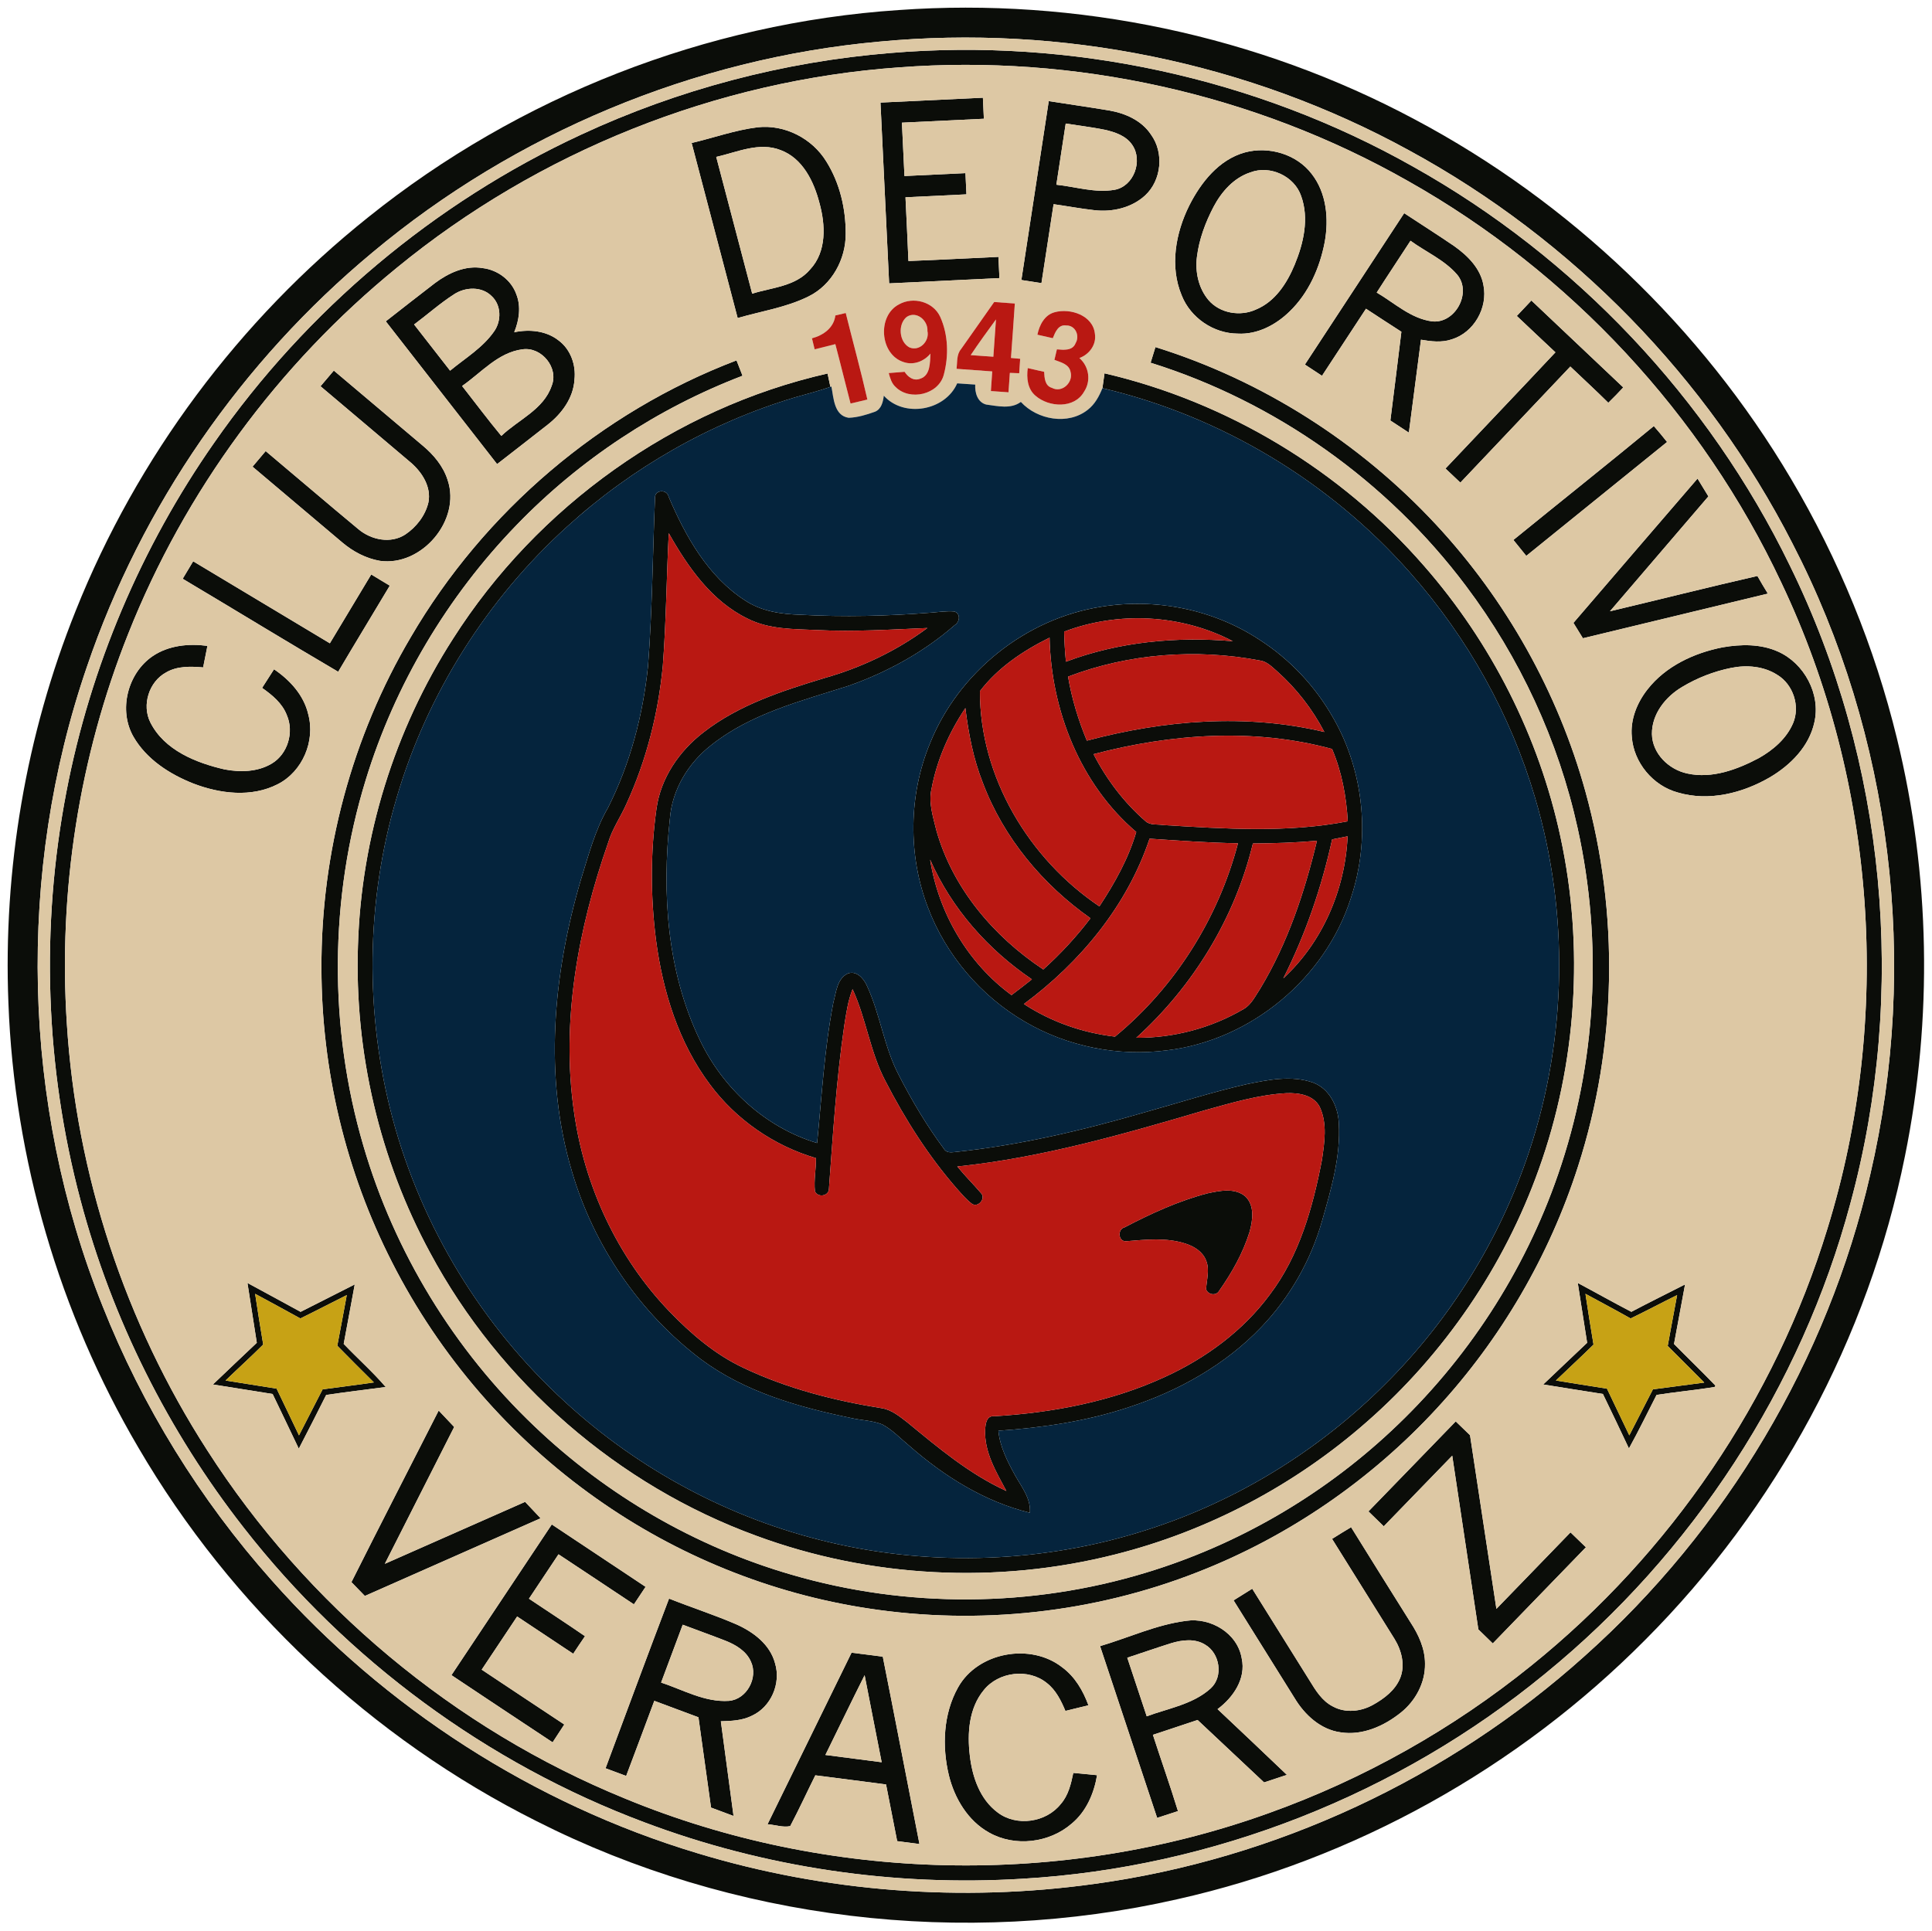
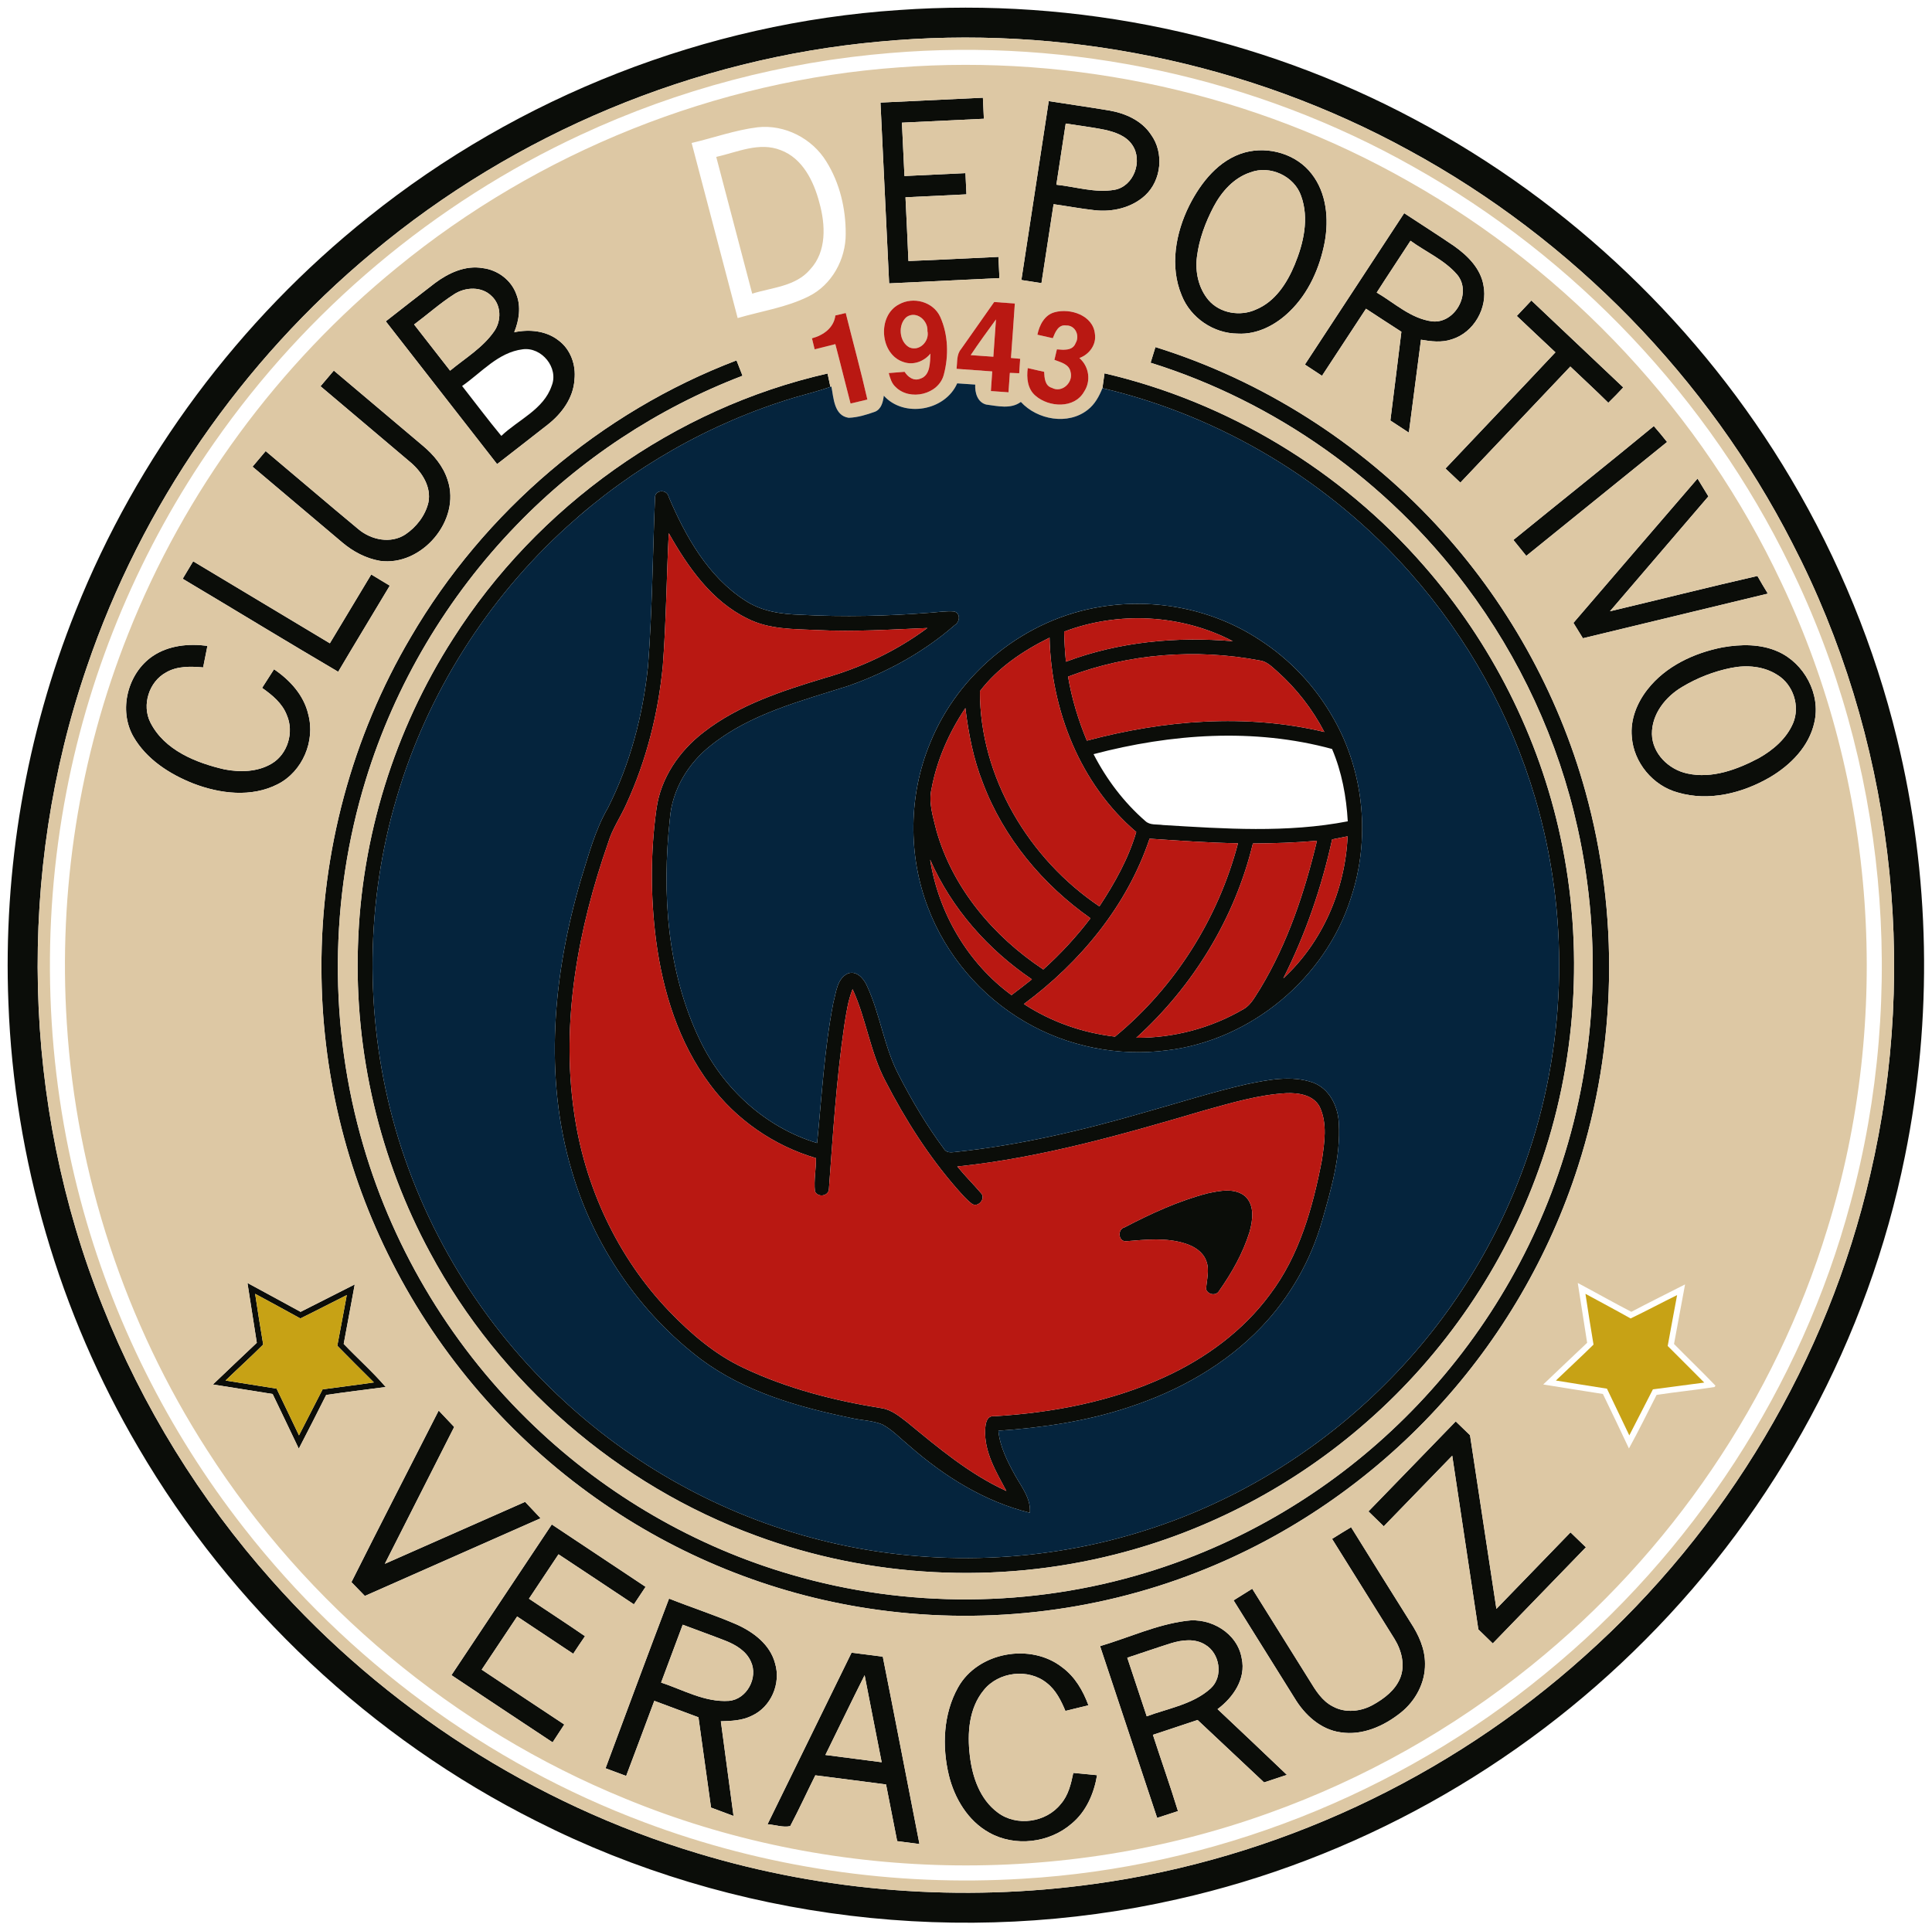
<svg xmlns="http://www.w3.org/2000/svg" xmlns:ns1="http://sodipodi.sourceforge.net/DTD/sodipodi-0.dtd" xmlns:ns2="http://www.inkscape.org/namespaces/inkscape" width="252.146" height="252" viewBox="0 0 189.109 189" version="1.1" id="svg129" ns1:docname="ver.svg" ns2:version="0.92.4 (5da689c313, 2019-01-14)">
  <defs id="defs133" />
  <ns1:namedview pagecolor="#ffffff" bordercolor="#666666" borderopacity="1" objecttolerance="10" gridtolerance="10" guidetolerance="10" ns2:pageopacity="0" ns2:pageshadow="2" ns2:window-width="1366" ns2:window-height="705" id="namedview131" showgrid="false" fit-margin-top="1" fit-margin-right="1" fit-margin-bottom="1" fit-margin-left="1" units="px" ns2:zoom="1.0028329" ns2:cx="446.60425" ns2:cy="293.97154" ns2:window-x="-8" ns2:window-y="-8" ns2:window-maximized="1" ns2:current-layer="svg129" />
  <g id="g216" transform="matrix(0.28,0,0,0.28,-4.286,-4.281)">
    <g id="#0b0d09ff">
      <path id="path2" d="m 329.51,18.8 c 62.17,-4.44 125.51,8.87 180.48,38.3 54.18,28.78 100.15,72.73 131.38,125.53 16.74,28.23 29.3,58.94 37.07,90.83 11.64,47.68 12.57,97.93 2.8,146.03 C 668.43,483.13 636.32,542.62 590.5,588.56 546,633.47 488.58,665.47 426.85,679.31 352.04,696.33 271.43,686.72 202.94,652.04 145.21,623.11 96.22,577.12 63.66,521.37 36.03,474.36 20.28,420.47 18.25,365.98 16.38,319.27 24.37,272.16 41.79,228.77 63.22,175.09 98.9,127.25 144.07,91.21 196.64,49.01 262.22,23.28 329.51,18.8 m -6.89,11.05 c -64.7,5.86 -127.29,32.04 -177.1,73.7 -45.68,37.96 -80.73,88.6 -99.83,144.86 -24.7,72.01 -22.78,152.76 5.46,223.47 13.9,35.1 34.04,67.7 59.12,95.91 39.57,44.67 91.63,78.2 148.79,95.41 44.79,13.59 92.52,17.19 138.86,10.74 C 461.3,665.26 521.74,637 569.29,594.25 618.72,550.14 654.24,490.63 669.09,426.03 686.36,352.24 676.7,272.44 641.82,205.1 612.26,147.37 564.98,98.93 508.01,67.93 451.85,37.09 386.38,23.78 322.62,29.85 Z" ns2:connector-curvature="0" style="opacity:1;fill:#0b0d09" />
-       <path id="path4" d="m 326.54,33.82 c 63.1,-5.31 127.68,8.6 182.82,39.76 56.64,31.71 103.24,81.01 131.62,139.4 33.7,68.54 41.21,149.35 21.19,223.01 -17.18,64.21 -55.22,122.49 -106.71,164.46 -51.35,42.22 -116.16,67.78 -182.55,71.68 -44.85,2.8 -90.3,-3.87 -132.37,-19.73 C 185.6,631.82 136.65,595.71 100.57,549.48 74.09,515.65 54.47,476.45 43.46,434.92 31.09,388.5 29.44,339.29 38.52,292.13 46.9,248.44 64.65,206.61 90.13,170.15 122.41,123.78 167.13,86.14 218.41,62.38 252.39,46.57 289.19,36.86 326.54,33.82 m 2.97,5.03 c -63.86,4.55 -125.99,29.47 -175.47,70.05 -41.48,33.79 -74.21,78.26 -93.92,128 -17.17,43.06 -24.46,89.96 -21.45,136.2 3.3,52.82 20.38,104.69 49.04,149.18 34.74,54.27 86.45,97.49 146.13,121.84 71.01,29.32 152.87,31.1 225.13,5.03 33.15,-11.87 64.25,-29.39 91.63,-51.52 48.6,-39.14 85.26,-92.94 103.5,-152.65 C 676.97,371.13 671.24,288.85 638.03,219 610.4,160.19 564.07,110.41 507.45,78.54 453.8,48.06 391.01,34.17 329.51,38.85 Z" ns2:connector-curvature="0" style="opacity:1;fill:#0b0d09" />
      <path id="path6" d="m 323.1,51.15 c 11.94,-0.56 23.87,-1.15 35.81,-1.7 0.11,2.45 0.22,4.9 0.34,7.36 -9.55,0.45 -19.1,0.91 -28.65,1.37 0.28,6.21 0.59,12.43 0.89,18.65 7.11,-0.32 14.21,-0.69 21.32,-1.01 0.12,2.47 0.23,4.94 0.35,7.42 -7.1,0.36 -14.21,0.69 -21.31,1.03 0.33,7.42 0.74,14.84 1.03,22.27 10.5,-0.37 20.98,-0.99 31.46,-1.44 0.12,2.47 0.23,4.95 0.35,7.42 -12.85,0.62 -25.71,1.24 -38.56,1.85 -1.01,-21.07 -2.02,-42.15 -3.03,-63.22 z" ns2:connector-curvature="0" style="opacity:1;fill:#0b0d09" />
      <path id="path8" d="m 372.36,113.19 c 3.18,-20.85 6.38,-41.7 9.57,-62.55 7.02,1.1 14.05,2.09 21.05,3.26 5.67,0.96 11.46,3.51 14.71,8.47 4.6,6.33 3.67,15.96 -2.08,21.26 -4.7,4.32 -11.45,5.87 -17.69,5.15 -4.79,-0.53 -9.53,-1.43 -14.3,-2.1 -1.43,9.2 -2.81,18.4 -4.24,27.6 -2.35,-0.37 -4.68,-0.73 -7.02,-1.09 m 12.23,-33.32 c 6.75,0.71 13.53,2.95 20.34,1.78 6.77,-1.21 9.99,-10.2 6.18,-15.7 -2.14,-3.19 -6.01,-4.48 -9.59,-5.29 -4.52,-0.92 -9.11,-1.45 -13.66,-2.18 -1.09,7.13 -2.19,14.25 -3.27,21.39 z" ns2:connector-curvature="0" style="opacity:1;fill:#0b0d09" />
-       <path id="path10" d="m 257.09,65.28 c 7.69,-1.8 15.19,-4.52 23.05,-5.49 9.48,-1.06 19.09,3.88 24.04,11.97 4.69,7.49 6.8,16.45 6.77,25.24 0.06,8.93 -4.85,17.92 -12.98,21.92 -7.78,3.88 -16.51,5.15 -24.79,7.57 -5.35,-20.41 -10.74,-40.8 -16.09,-61.21 m 8.6,4.87 c 4.18,15.94 8.39,31.87 12.57,47.81 6.95,-2.18 15.24,-2.52 20.26,-8.48 5.83,-6.24 5.37,-15.61 3.23,-23.3 -1.94,-7.45 -5.83,-15.51 -13.5,-18.39 -7.51,-2.99 -15.21,0.71 -22.56,2.36 z" ns2:connector-curvature="0" style="opacity:1;fill:#0b0d09" />
      <path id="path12" d="m 450.5,68.58 c 8.34,-2.26 18.08,0.59 23.37,7.54 5.19,6.66 6,15.7 4.54,23.77 -1.72,9.01 -5.61,17.88 -12.3,24.32 -4.79,4.68 -11.27,8.11 -18.13,7.72 -8.41,-0.04 -16.46,-5.5 -19.56,-13.32 -4.28,-10.19 -2.15,-21.88 2.64,-31.49 4.08,-8.07 10.36,-16.03 19.44,-18.54 m 1.92,6.98 c -5.82,1.9 -10.07,6.75 -12.86,12.01 -2.85,5.46 -5.06,11.34 -5.82,17.47 -0.69,5.29 0.54,10.99 4.01,15.13 3.99,4.68 11.15,5.87 16.64,3.32 6.67,-2.74 10.82,-9.18 13.48,-15.59 3.12,-7.52 5.15,-16.2 2.28,-24.11 -2.39,-6.96 -10.88,-10.85 -17.73,-8.23 z" ns2:connector-curvature="0" style="opacity:1;fill:#0b0d09" />
      <path id="path14" d="m 506.18,89.82 c 5.81,3.83 11.7,7.56 17.46,11.49 4.69,3.32 9.22,7.78 10.25,13.68 1.61,7.89 -3.33,16.59 -11.1,18.95 -3.47,1.19 -7.2,0.73 -10.74,0.12 -1.4,10.83 -2.82,21.66 -4.23,32.49 -2.17,-1.4 -4.32,-2.82 -6.47,-4.24 1.27,-10.34 2.63,-20.68 3.85,-31.03 -4.15,-2.64 -8.24,-5.37 -12.37,-8.05 -5.13,7.81 -10.24,15.64 -15.38,23.45 -2,-1.31 -3.99,-2.62 -5.98,-3.93 11.56,-17.65 23.13,-35.29 34.71,-52.93 m 2.21,9.65 c -3.91,6.05 -7.93,12.03 -11.81,18.1 6.26,3.67 11.91,9.09 19.37,10.08 8.04,0.87 13.98,-9.99 8.8,-16.28 -4.43,-5.18 -10.92,-7.95 -16.36,-11.9 z" ns2:connector-curvature="0" style="opacity:1;fill:#0b0d09" />
      <path id="path16" d="m 167.29,114.31 c 4.74,-3.56 10.67,-6.34 16.74,-5.29 5.21,0.62 9.99,4.16 11.77,9.14 1.71,4.31 0.98,9.11 -0.73,13.29 5.28,-1.11 11.18,-0.56 15.53,2.88 4.19,3.12 6.11,8.58 5.53,13.69 -0.37,6.42 -4.48,11.94 -9.39,15.77 -5.87,4.61 -11.77,9.18 -17.66,13.76 -12.98,-16.64 -25.94,-33.28 -38.91,-49.92 5.7,-4.44 11.38,-8.93 17.12,-13.32 m 6.74,3.87 c -4.91,3.16 -9.29,7.07 -13.96,10.56 4.19,5.38 8.38,10.76 12.58,16.14 5.31,-4.39 11.48,-8.04 15.45,-13.82 2.54,-3.63 2.45,-9.11 -0.9,-12.22 -3.47,-3.51 -9.24,-3.24 -13.17,-0.66 m 2.82,32.06 c 4.57,5.82 8.99,11.76 13.71,17.45 5.95,-5.68 14.78,-9.21 17.6,-17.51 2.55,-6.3 -3.51,-13.67 -10.14,-12.77 -8.59,1.08 -14.43,8.16 -21.17,12.83 z" ns2:connector-curvature="0" style="opacity:1;fill:#0b0d09" />
      <path id="path18" d="m 545.55,125.75 c 1.68,-1.81 3.38,-3.61 5.1,-5.4 10.7,10.14 21.41,20.25 32.12,30.39 -1.7,1.84 -3.44,3.62 -5.23,5.37 -4.34,-4.31 -8.86,-8.45 -13.28,-12.67 -12.82,13.53 -25.63,27.05 -38.44,40.58 -1.74,-1.64 -3.47,-3.28 -5.2,-4.92 12.79,-13.56 25.68,-27.03 38.43,-40.63 -4.54,-4.21 -8.99,-8.49 -13.5,-12.72 z" ns2:connector-curvature="0" style="opacity:1;fill:#0b0d09" />
      <path id="path20" d="m 419.22,136.64 c 37.37,11.64 71.45,33.38 98.07,62.03 24.53,26.39 42.67,58.69 52.27,93.43 11.81,42.64 10.98,88.74 -2.57,130.88 -10.02,31.35 -27.01,60.44 -49.33,84.63 -23.07,25.07 -51.86,44.89 -83.62,57.3 -36.37,14.31 -76.55,18.65 -115.17,12.73 -34.12,-5.17 -66.94,-18.5 -95.09,-38.45 -30.03,-21.2 -54.77,-49.81 -71.42,-82.58 -16.17,-31.65 -24.65,-67.16 -24.68,-102.69 -0.19,-40.51 10.64,-81.04 31.26,-115.93 25.61,-43.85 66.35,-78.63 113.84,-96.7 0.7,1.79 1.4,3.58 2.1,5.37 -29.73,11.37 -56.91,29.31 -79.01,52.21 -24.23,25.03 -42.53,55.8 -52.72,89.13 -12.7,41.35 -12.99,86.42 -0.8,127.92 10.84,37.16 31.7,71.3 59.73,97.98 25.27,24.16 56.37,42.22 89.96,51.95 40.21,11.74 83.82,11.48 123.89,-0.73 31.85,-9.65 61.36,-26.78 85.67,-49.49 26.37,-24.56 46.62,-55.63 58.36,-89.7 13.42,-38.69 15.7,-81.11 6.86,-121.07 -6.74,-30.62 -20.22,-59.71 -39.08,-84.75 -27.46,-36.59 -66.53,-64.36 -110.21,-78 0.56,-1.83 1.13,-3.65 1.69,-5.47 z" ns2:connector-curvature="0" style="opacity:1;fill:#0b0d09" />
      <path id="path22" d="m 127.35,150.33 c 1.55,-1.83 3.09,-3.66 4.65,-5.48 10.35,8.72 20.67,17.47 31.02,26.19 3.86,3.21 7.25,7.23 8.77,12.08 4.76,14.06 -9.11,30.32 -23.69,28.25 -4.87,-0.84 -9.38,-3.24 -13.13,-6.41 -10.45,-8.85 -20.91,-17.69 -31.38,-26.51 1.52,-1.83 3.05,-3.65 4.59,-5.45 10.84,9.09 21.58,18.32 32.47,27.35 4.47,3.74 11.3,5.13 16.38,1.78 3.86,-2.6 6.97,-6.62 8.04,-11.19 1.07,-5.36 -2.17,-10.46 -6.06,-13.84 -10.53,-8.95 -21.12,-17.83 -31.66,-26.77 z" ns2:connector-curvature="0" style="opacity:1;fill:#0b0d09" />
      <path id="path24" d="m 173.67,238.61 c 29.44,-46.29 77.36,-80.6 130.93,-92.74 0.33,1.56 0.66,3.12 1,4.68 -4.08,1.44 -8.27,2.49 -12.41,3.68 -29.51,8.85 -56.92,24.49 -79.69,45.22 -27.95,25.34 -48.85,58.42 -59.5,94.63 -10.8,36.37 -11.24,75.73 -1.41,112.37 10.13,37.76 31.25,72.45 60.1,98.84 25.81,23.82 57.77,40.92 91.95,49.06 36.87,8.84 76.18,7.35 112.24,-4.4 31,-10.01 59.48,-27.57 82.51,-50.58 22.91,-22.71 40.31,-50.9 50.49,-81.5 13.24,-39.76 13.97,-83.59 2.03,-123.77 -8.53,-28.94 -23.56,-55.91 -43.56,-78.48 -28.1,-31.94 -66.24,-54.87 -107.66,-64.62 0.24,-1.73 0.49,-3.46 0.73,-5.19 43.02,10.01 82.58,33.92 111.59,67.2 23.6,26.91 40.29,59.86 47.8,94.88 8.31,38.46 5.72,79.24 -7.6,116.29 -12.07,33.81 -32.96,64.4 -59.93,88.08 -25.18,22.19 -55.67,38.33 -88.22,46.52 -41.18,10.43 -85.49,8.18 -125.35,-6.54 -48.37,-17.65 -89.69,-53.58 -114.03,-98.93 -17.73,-32.72 -26.48,-70.19 -25.24,-107.38 1.12,-37.9 12.75,-75.41 33.23,-107.32 z" ns2:connector-curvature="0" style="opacity:1;fill:#0b0d09" />
      <path id="path26" d="m 544.36,204.07 c 16.34,-13.3 32.83,-26.41 49.09,-39.82 1.59,1.81 3.14,3.67 4.63,5.57 -16.4,13.29 -32.81,26.55 -49.22,39.82 -1.51,-1.85 -3.01,-3.71 -4.5,-5.57 z" ns2:connector-curvature="0" style="opacity:1;fill:#0b0d09" />
      <path id="path28" d="m 565.35,233.06 c 14.46,-16.82 28.89,-33.66 43.38,-50.45 1.26,2.08 2.53,4.15 3.8,6.23 -11.47,13.39 -22.94,26.77 -34.41,40.16 17.19,-4.07 34.31,-8.41 51.54,-12.34 1.17,2.08 2.4,4.13 3.65,6.17 -21.55,5.21 -43.1,10.4 -64.65,15.61 -1.11,-1.8 -2.22,-3.59 -3.31,-5.38 z" ns2:connector-curvature="0" style="opacity:1;fill:#0b0d09" />
      <path id="path30" d="m 244.3,189 c 0.21,-2.57 4.26,-2.59 4.74,-0.07 5.91,13.88 13.76,27.96 26.78,36.32 5.68,3.78 12.59,4.77 19.27,4.97 15.19,0.84 30.44,0.46 45.61,-0.73 2.75,-0.2 5.5,-0.65 8.27,-0.4 2.26,0.79 1.85,3.74 0.03,4.8 -10.75,9.38 -23.49,16.39 -36.92,21.13 -16.62,5.34 -34.26,9.69 -48.18,20.81 -7.99,6.22 -13.65,15.55 -14.42,25.75 -2.83,26.03 -1.01,53.49 10.51,77.38 8.05,16.87 22.93,30.55 40.96,35.96 1.64,-16.41 2.54,-32.94 5.69,-49.16 0.98,-3.55 1.27,-8.34 5.05,-10.11 2.94,-1.15 5.47,1.65 6.58,4.07 4.8,10.19 6.05,21.71 11.37,31.7 4.55,8.83 9.64,17.43 15.57,25.4 0.73,1.43 2.36,1.46 3.76,1.26 22.43,-2.33 44.46,-7.5 66.08,-13.78 12.01,-3.35 23.9,-7.18 36.06,-9.95 7.54,-1.55 15.64,-3.2 23.14,-0.59 5.83,2.11 8.82,8.36 9.09,14.24 0.67,11.72 -2.71,23.16 -5.91,34.3 -3.94,13.8 -11.26,26.59 -21.18,36.95 -12.57,13.19 -28.93,22.33 -46.15,27.97 -14.77,4.95 -30.28,7.22 -45.77,8.29 0.52,5.58 3.13,10.64 5.77,15.48 2.3,4.13 5.63,8.15 5.23,13.19 -15.81,-3.85 -29.98,-12.75 -42.12,-23.39 -3.1,-2.54 -5.88,-5.57 -9.44,-7.47 -3.44,-1.4 -7.22,-1.42 -10.81,-2.24 -18.46,-3.8 -37.23,-9.11 -52.57,-20.52 -21.56,-16.33 -37.56,-39.77 -45.15,-65.72 -9.93,-33.19 -6.55,-68.9 3.06,-101.75 2.7,-8.61 4.97,-17.49 9.53,-25.36 7.79,-15.44 12.26,-32.46 14.02,-49.63 1.5,-19.66 1.62,-39.41 2.45,-59.1 m 4.79,12.69 c -0.79,15.43 -0.9,30.89 -2.07,46.3 -1.58,16.63 -5.72,33.07 -12.69,48.27 -2.03,4.63 -5.01,8.82 -6.45,13.71 -10.46,29.99 -16.5,62.28 -11.92,94.01 3.61,25.93 15.13,50.83 33.3,69.76 7.61,7.92 16.13,15.22 26.16,19.88 15.18,7.17 31.61,11.38 48.14,14.01 3.46,0.55 6.21,2.87 8.91,4.93 10.84,8.92 21.75,18.12 34.64,24 -3.55,-6.68 -7.8,-13.61 -7.4,-21.46 0.08,-2.02 0.51,-5 3.19,-4.66 20.49,-1.24 41.08,-5.15 59.8,-13.82 14.16,-6.52 27.16,-16.05 36.47,-28.66 10.37,-13.63 15.06,-30.51 18.25,-47.07 0.89,-6.1 1.96,-12.75 -0.74,-18.55 -2.13,-4.22 -7.39,-5.02 -11.64,-4.86 -9.72,0.54 -19.11,3.37 -28.44,5.94 -28.41,8.37 -57.06,16.63 -86.63,19.7 2.63,3.26 5.63,6.19 8.34,9.38 1.65,1.84 -1.05,5.05 -3.17,3.7 -1.98,-1.46 -3.55,-3.38 -5.19,-5.19 -9.98,-11.39 -18.15,-24.26 -25.08,-37.7 -5.38,-10.14 -6.73,-21.8 -11.52,-32.19 -1.63,4.08 -2.22,8.46 -2.91,12.77 -2.76,18.92 -3.96,38.03 -5.36,57.09 -0.05,2.54 -3.97,3.1 -4.89,0.78 -0.42,-3.85 0.41,-7.71 0.36,-11.57 -14.68,-4.32 -27.9,-13.43 -37.03,-25.72 -10.99,-14.63 -16.54,-32.62 -18.89,-50.57 -1.94,-15.21 -1.95,-30.69 0.17,-45.88 1.48,-10.74 8,-20.23 16.5,-26.74 12.34,-9.59 27.47,-14.46 42.24,-18.94 12.89,-3.65 25.19,-9.51 35.96,-17.49 -12.82,0.54 -25.67,1.37 -38.51,0.72 -8.22,-0.38 -16.88,-0.17 -24.41,-4.04 -12.55,-6.11 -20.82,-18.02 -27.49,-29.84 z" ns2:connector-curvature="0" style="opacity:1;fill:#0b0d09" />
      <path id="path32" d="m 79.17,217.64 c 1.2,-2.04 2.43,-4.08 3.66,-6.11 15.93,9.55 31.85,19.13 47.79,28.67 4.83,-8.01 9.63,-16.04 14.46,-24.06 2.17,1.3 4.33,2.6 6.49,3.91 -5.99,10.05 -12.09,20.03 -18.04,30.11 -18.21,-10.69 -36.22,-21.72 -54.36,-32.52 z" ns2:connector-curvature="0" style="opacity:1;fill:#0b0d09" />
      <path id="path34" d="m 400.32,227.41 c 18.9,-3.06 38.95,0.86 55.01,11.38 10.86,6.9 19.92,16.56 26.2,27.78 10.74,18.84 12.88,42.26 5.99,62.79 -8.97,28.02 -34.94,49.61 -64.17,53.14 -17.09,2.26 -34.91,-1.28 -49.78,-10.01 -15.42,-8.98 -27.65,-23.35 -33.93,-40.07 -6.92,-18.21 -6.7,-39.03 0.7,-57.06 9.94,-24.93 33.44,-43.81 59.98,-47.95 m -13.01,8.72 c 0.09,3.5 0.27,7.01 0.63,10.5 18.54,-7 38.67,-8.83 58.33,-7.17 -18,-9.4 -40.01,-10.55 -58.96,-3.33 m -29.44,20.81 c -0.07,30.06 17.12,58.65 41.77,75.24 5.32,-8.1 10.15,-16.67 12.88,-26.01 -19.6,-16.69 -29.74,-42.54 -30.31,-67.94 -9.19,4.53 -18.11,10.5 -24.34,18.71 m 30.81,-5.09 c 1.3,7.69 3.58,15.19 6.57,22.39 26.94,-7.2 55.7,-9.54 83.02,-3.04 -4.14,-7.92 -9.69,-15.11 -16.35,-21.07 -1.85,-1.57 -3.62,-3.57 -6.15,-3.91 -22.31,-4.25 -45.84,-2.46 -67.09,5.63 m -35.9,10.99 c -5.69,8.53 -9.93,18.07 -11.82,28.18 -1.14,4.88 0.52,9.8 1.66,14.52 5.68,20.27 20.06,37.19 37.4,48.69 6.04,-5.43 11.58,-11.43 16.5,-17.9 -16.7,-11.76 -30.39,-28.12 -37.62,-47.33 -3.33,-8.37 -5.02,-17.25 -6.12,-26.16 m 44.81,16.12 c 4.53,8.81 10.62,16.88 18.11,23.39 1.65,1.56 4.13,1.05 6.19,1.39 21.47,1.3 43.32,2.82 64.57,-1.3 -0.49,-8.65 -2.09,-17.29 -5.49,-25.29 -27.24,-7.43 -56.31,-5.33 -83.38,1.81 m 83.4,29.8 c -3.68,16.8 -9.31,33.19 -17.06,48.57 13.74,-12.65 21.64,-31.09 22.47,-49.65 -1.82,0.35 -3.61,0.71 -5.41,1.08 m -63.82,-0.25 c -7.82,23.41 -24.25,43.25 -43.93,57.8 9.53,6.26 20.55,10.09 31.85,11.41 20.96,-17.28 36.12,-41.35 42.99,-67.6 -10.33,-0.17 -20.62,-0.93 -30.91,-1.61 m 36.12,1.68 c -6.29,26.09 -20.9,49.94 -40.76,67.93 13.11,0.1 26.22,-3.41 37.53,-10.04 2.74,-1.57 4.09,-4.59 5.78,-7.11 9.61,-15.9 15.55,-33.74 19.85,-51.73 -7.45,0.66 -14.92,0.9 -22.4,0.95 m -112.83,5.64 c 2.93,18.65 13.17,36.18 28.45,47.37 2.4,-1.81 4.78,-3.64 7.13,-5.51 -15.37,-10.41 -28.1,-24.8 -35.58,-41.86 z" ns2:connector-curvature="0" style="opacity:1;fill:#0b0d09" />
      <path id="path36" d="m 68.69,244.68 c 5.58,-3.77 12.6,-4.45 19.13,-3.58 -0.48,2.51 -0.99,5.02 -1.5,7.53 -4.35,-0.37 -9.06,-0.53 -12.96,1.76 -5.97,3.23 -8.55,11.38 -5.5,17.46 4.89,9.72 15.96,14.16 25.99,16.45 5.49,1.04 11.55,0.89 16.46,-2.05 5.59,-3.32 7.85,-11 5.27,-16.92 -1.58,-4.17 -5.13,-7.05 -8.65,-9.54 1.38,-2.18 2.77,-4.35 4.17,-6.51 5.54,3.75 10.41,9.04 11.96,15.72 2.54,9.34 -1.99,20.07 -10.68,24.47 -9.18,4.71 -20.22,3.34 -29.54,-0.26 -8.27,-3.27 -16.32,-8.46 -20.86,-16.31 -5.37,-9.3 -2.08,-22.25 6.71,-28.22 z" ns2:connector-curvature="0" style="opacity:1;fill:#0b0d09" />
      <path id="path38" d="m 617.5,241.61 c 6.42,-1.12 13.32,-1.23 19.37,1.49 9.17,4.08 15,14.87 12.7,24.76 -1.83,8.4 -8.32,14.93 -15.52,19.18 -9.58,5.57 -21.35,8.55 -32.23,5.32 -8.67,-2.35 -15.42,-10.46 -16.06,-19.43 -0.59,-6.02 1.81,-11.95 5.49,-16.62 6.37,-8.14 16.29,-12.75 26.25,-14.7 m 3,7.19 c -6.02,1.21 -11.84,3.47 -17.1,6.63 -5.82,3.42 -10.69,9.48 -10.61,16.5 0.14,6.85 5.87,12.4 12.34,13.79 8.69,1.92 17.53,-1.4 25.13,-5.44 4.96,-2.82 9.59,-6.79 11.87,-12.14 2.53,-5.97 0.05,-13.52 -5.48,-16.88 -4.74,-3.07 -10.71,-3.56 -16.15,-2.46 z" ns2:connector-curvature="0" style="opacity:1;fill:#0b0d09" />
      <path id="path40" d="m 437.41,432.51 c 4.27,-0.91 9.49,-2.02 13.19,1.02 3.4,3.21 2.66,8.43 1.52,12.49 -2.3,7.4 -6.18,14.26 -10.63,20.58 -1.02,1.85 -3.93,1.39 -4.55,-0.55 0.16,-3.3 1.31,-6.73 0.04,-9.95 -1.11,-3.09 -4.11,-4.99 -7.09,-5.97 -6.75,-2.24 -13.95,-1.44 -20.89,-0.88 -2.77,0.23 -3.18,-4.2 -0.57,-4.85 9.26,-4.83 18.84,-9.25 28.98,-11.89 z" ns2:connector-curvature="0" style="opacity:1;fill:#0b0d09" />
      <path id="path42" d="m 101.81,463.84 c 6.2,3.35 12.4,6.71 18.58,10.1 6.32,-3.17 12.61,-6.41 18.93,-9.59 -1.28,6.93 -2.58,13.86 -3.86,20.8 4.83,5.08 10.12,9.74 14.68,15.07 -6.94,0.93 -13.89,1.73 -20.81,2.78 -3.13,6.29 -6.35,12.53 -9.57,18.78 -3.06,-6.37 -6.07,-12.77 -9.15,-19.12 -6.96,-1.1 -13.92,-2.21 -20.87,-3.33 5.08,-4.89 10.23,-9.71 15.34,-14.57 -1.07,-6.98 -2.2,-13.95 -3.27,-20.92 m 2.69,3.8 c 0.91,5.91 1.8,11.83 2.82,17.73 -4.29,4.29 -8.79,8.36 -13.16,12.58 5.95,0.97 11.89,1.91 17.84,2.84 2.66,5.43 5.19,10.91 7.83,16.34 2.77,-5.35 5.48,-10.74 8.25,-16.09 5.97,-0.83 11.97,-1.53 17.93,-2.42 -4.27,-4.27 -8.58,-8.5 -12.79,-12.83 1.15,-5.9 2.21,-11.81 3.31,-17.71 -5.42,2.69 -10.78,5.53 -16.23,8.17 -5.24,-2.92 -10.53,-5.75 -15.8,-8.61 z" ns2:connector-curvature="0" style="opacity:1;fill:#0b0d09" />
-       <path id="path44" d="m 566.86,463.84 c 6.26,3.33 12.44,6.83 18.73,10.09 6.22,-3.27 12.52,-6.39 18.78,-9.58 -1.28,6.94 -2.58,13.88 -3.86,20.82 4.8,4.88 9.74,9.63 14.49,14.57 -0.08,0.12 -0.25,0.36 -0.33,0.48 -6.73,1.08 -13.52,1.71 -20.26,2.76 -3.2,6.25 -6.26,12.58 -9.66,18.72 -3.01,-6.36 -6.02,-12.73 -9.1,-19.05 -6.96,-1.08 -13.91,-2.2 -20.86,-3.32 5.09,-4.88 10.24,-9.71 15.35,-14.57 -1.08,-6.98 -2.21,-13.95 -3.28,-20.92 m 2.69,3.8 c 0.91,5.92 1.81,11.84 2.82,17.75 -4.31,4.27 -8.79,8.35 -13.15,12.56 5.94,0.98 11.9,1.9 17.85,2.85 2.63,5.43 5.18,10.9 7.81,16.33 2.77,-5.35 5.48,-10.74 8.25,-16.09 5.98,-0.81 11.97,-1.57 17.95,-2.37 -4.24,-4.29 -8.52,-8.53 -12.78,-12.8 1.07,-5.94 2.2,-11.86 3.29,-17.79 -5.44,2.68 -10.79,5.55 -16.26,8.17 -5.22,-2.94 -10.52,-5.75 -15.78,-8.61 z" ns2:connector-curvature="0" style="opacity:1;fill:#0b0d09" />
      <path id="path46" d="m 138.16,568.44 c 10.06,-20.05 20.32,-40 30.5,-59.99 1.8,1.92 3.61,3.83 5.42,5.74 -8.06,15.96 -16.19,31.88 -24.24,47.84 16.35,-7.2 32.68,-14.45 49.03,-21.66 1.81,1.9 3.62,3.82 5.42,5.74 -20.47,9.07 -40.96,18.1 -61.44,27.16 -1.55,-1.62 -3.11,-3.24 -4.69,-4.83 z" ns2:connector-curvature="0" style="opacity:1;fill:#0b0d09" />
      <path id="path48" d="m 493.69,543.71 c 10.19,-10.47 20.33,-20.99 30.51,-31.47 1.67,1.6 3.34,3.21 5,4.83 3.07,20.24 6.14,40.47 9.22,60.71 8.64,-8.91 17.26,-17.84 25.9,-26.74 1.8,1.73 3.59,3.47 5.39,5.21 -10.85,11.21 -21.7,22.42 -32.56,33.62 -1.69,-1.64 -3.37,-3.26 -5.04,-4.9 -3.03,-20.25 -6.08,-40.5 -9.13,-60.74 -7.99,8.22 -15.95,16.47 -23.94,24.69 -1.8,-1.73 -3.58,-3.46 -5.35,-5.21 z" ns2:connector-curvature="0" style="opacity:1;fill:#0b0d09" />
      <path id="path50" d="m 173.12,600.96 c 11.7,-17.56 23.4,-35.12 35.08,-52.69 10.94,7.27 21.87,14.53 32.79,21.81 -1.36,2.04 -2.72,4.09 -4.08,6.13 -8.79,-5.82 -17.55,-11.7 -26.36,-17.5 -3.44,5.18 -6.88,10.35 -10.33,15.52 6.51,4.39 13.13,8.64 19.59,13.11 -1.39,2.03 -2.77,4.08 -4.12,6.14 -6.54,-4.34 -13.06,-8.69 -19.6,-13.03 -4.14,6.19 -8.27,12.38 -12.39,18.59 9.63,6.39 19.22,12.81 28.87,19.17 -1.35,2.08 -2.72,4.15 -4.08,6.24 -11.82,-7.79 -23.59,-15.66 -35.37,-23.49 z" ns2:connector-curvature="0" style="opacity:1;fill:#0b0d09" />
      <path id="path52" d="m 480.97,553.32 c 2.2,-1.39 4.42,-2.76 6.65,-4.09 6.89,11.14 13.86,22.23 20.81,33.34 2.81,4.29 5.05,9.17 5.03,14.4 0.11,6.63 -3.31,12.97 -8.43,17.07 -5.87,4.71 -13.46,8.13 -21.13,6.9 -6.93,-0.95 -12.52,-6.11 -16,-11.91 -7.1,-11.42 -14.25,-22.81 -21.36,-34.22 2.17,-1.37 4.34,-2.73 6.52,-4.07 6.7,10.7 13.39,21.4 20.06,32.11 2.11,3.46 4.37,7.16 8.13,9.05 4.37,2.4 9.81,1.81 14.06,-0.58 3.89,-2.17 7.76,-5.1 9.48,-9.36 1.81,-4.54 0.47,-9.69 -2.01,-13.7 -7.25,-11.66 -14.56,-23.29 -21.81,-34.94 z" ns2:connector-curvature="0" style="opacity:1;fill:#0b0d09" />
      <path id="path54" d="m 226.99,633.52 c 7.38,-19.78 14.68,-39.6 22.2,-59.33 7.81,3.1 15.82,5.68 23.53,9.01 5.94,2.64 11.8,7.03 13.53,13.62 2.15,7.02 -1.4,15.27 -8.12,18.33 -3.35,1.7 -7.17,1.83 -10.83,1.94 1.5,11.03 2.97,22.07 4.44,33.11 -2.63,-0.97 -5.25,-1.95 -7.87,-2.94 -1.46,-10.53 -2.92,-21.05 -4.4,-31.57 -5.15,-1.91 -10.28,-3.84 -15.43,-5.75 -3.29,8.75 -6.51,17.53 -9.84,26.26 -2.4,-0.9 -4.81,-1.79 -7.21,-2.68 m 26.98,-50.19 c -2.51,6.74 -5.03,13.48 -7.55,20.22 7.74,2.56 15.3,6.96 23.71,6.4 6.28,-0.54 10.31,-8.16 7.66,-13.77 -1.6,-3.65 -5.26,-5.81 -8.81,-7.23 -4.98,-1.94 -10.01,-3.74 -15.01,-5.62 z" ns2:connector-curvature="0" style="opacity:1;fill:#0b0d09" />
      <path id="path56" d="m 399.87,590.81 c 10.01,-2.96 19.67,-7.5 30.09,-8.84 8.54,-1.27 17.98,4.3 19.43,13.14 1.56,7.11 -3,13.67 -8.45,17.73 8.12,7.61 16.17,15.31 24.24,22.98 -2.66,0.88 -5.32,1.76 -7.98,2.64 -7.74,-7.28 -15.48,-14.57 -23.24,-21.83 -5.21,1.73 -10.42,3.45 -15.62,5.19 2.88,8.9 6.02,17.72 8.76,26.67 -2.44,0.78 -4.86,1.57 -7.28,2.37 -6.65,-20.02 -13.29,-40.03 -19.95,-60.05 m 24.85,-1.02 c -5.14,1.62 -10.22,3.4 -15.34,5.07 2.25,6.83 4.54,13.66 6.8,20.49 7.61,-2.83 16.2,-4.16 22.4,-9.8 4.47,-4.15 3.17,-12.26 -1.98,-15.25 -3.57,-2.24 -8.05,-1.67 -11.88,-0.51 z" ns2:connector-curvature="0" style="opacity:1;fill:#0b0d09" />
      <path id="path58" d="m 312.99,593.1 c 3.64,0.47 7.28,0.95 10.92,1.39 4.35,21.82 8.54,43.67 12.82,65.51 -2.6,-0.34 -5.2,-0.67 -7.79,-1.01 -1.3,-6.61 -2.59,-13.21 -3.89,-19.82 -8.24,-1.06 -16.48,-2.16 -24.72,-3.19 -2.94,5.91 -5.7,11.92 -8.78,17.76 -2.54,0.55 -5.32,-0.47 -7.93,-0.66 9.78,-20 19.57,-39.99 29.37,-59.98 m -9.14,35.76 c 6.55,0.85 13.11,1.7 19.67,2.55 -1.97,-10.15 -4.01,-20.28 -5.96,-30.43 -4.65,9.26 -9.14,18.59 -13.71,27.88 z" ns2:connector-curvature="0" style="opacity:1;fill:#0b0d09" />
      <path id="path60" d="m 350.21,605.27 c 6.89,-12.41 25.43,-15.73 36.46,-7.02 4.43,3.27 7.27,8.15 9.13,13.25 -2.68,0.67 -5.37,1.31 -8.05,1.96 -1.52,-3.6 -3.31,-7.28 -6.47,-9.73 -6.41,-5.25 -16.88,-3.99 -22.04,2.43 -5.24,6.32 -5.84,15.1 -4.9,22.93 0.85,7.4 3.49,15.24 9.69,19.85 6.6,5.06 16.98,3.56 22.1,-2.93 2.66,-3.02 3.59,-7.05 4.38,-10.88 2.76,0.27 5.53,0.53 8.31,0.8 -1.07,6.39 -3.79,12.73 -8.88,16.94 -7.77,6.76 -19.81,8.23 -28.83,3.15 -7.44,-4.11 -12.11,-11.97 -14.1,-20.05 -2.43,-10.15 -1.97,-21.44 3.2,-30.7 z" ns2:connector-curvature="0" style="opacity:1;fill:#0b0d09" />
    </g>
    <g id="#ddc8a4ff">
      <path id="path63" d="m 322.62,29.85 c 63.76,-6.07 129.23,7.24 185.39,38.08 56.97,31 104.25,79.44 133.81,137.17 34.88,67.34 44.54,147.14 27.27,220.93 -14.85,64.6 -50.37,124.11 -99.8,168.22 C 521.74,637 461.3,665.26 397.92,673.94 351.58,680.39 303.85,676.79 259.06,663.2 201.9,645.99 149.84,612.46 110.27,567.79 85.19,539.58 65.05,506.98 51.15,471.88 22.91,401.17 20.99,320.42 45.69,248.41 c 19.1,-56.26 54.15,-106.9 99.83,-144.86 49.81,-41.66 112.4,-67.84 177.1,-73.7 m 3.92,3.97 c -37.35,3.04 -74.15,12.75 -108.13,28.56 -51.28,23.76 -96,61.4 -128.28,107.77 -25.48,36.46 -43.23,78.29 -51.61,121.98 -9.08,47.16 -7.43,96.37 4.94,142.79 11.01,41.53 30.63,80.73 57.11,114.56 36.08,46.23 85.03,82.34 139.97,102.92 42.07,15.86 87.52,22.53 132.37,19.73 66.39,-3.9 131.2,-29.46 182.55,-71.68 C 606.95,558.48 644.99,500.2 662.17,435.99 682.19,362.33 674.68,281.52 640.98,212.98 612.6,154.59 566,105.29 509.36,73.58 454.22,42.42 389.64,28.51 326.54,33.82 Z" ns2:connector-curvature="0" style="opacity:1;fill:#ddc8a4" />
      <path id="path65" d="m 329.51,38.85 c 61.5,-4.68 124.29,9.21 177.94,39.69 56.62,31.87 102.95,81.65 130.58,140.46 33.21,69.85 38.94,152.13 16.07,225.98 -18.24,59.71 -54.9,113.51 -103.5,152.65 -27.38,22.13 -58.48,39.65 -91.63,51.52 -72.26,26.07 -154.12,24.29 -225.13,-5.03 C 174.16,619.77 122.45,576.55 87.71,522.28 59.05,477.79 41.97,425.92 38.67,373.1 35.66,326.86 42.95,279.96 60.12,236.9 79.83,187.16 112.56,142.69 154.04,108.9 203.52,68.32 265.65,43.4 329.51,38.85 m -6.41,12.3 c 1.01,21.07 2.02,42.15 3.03,63.22 12.85,-0.61 25.71,-1.23 38.56,-1.85 -0.12,-2.47 -0.23,-4.95 -0.35,-7.42 -10.48,0.45 -20.96,1.07 -31.46,1.44 -0.29,-7.43 -0.7,-14.85 -1.03,-22.27 7.1,-0.34 14.21,-0.67 21.31,-1.03 -0.12,-2.48 -0.23,-4.95 -0.35,-7.42 -7.11,0.32 -14.21,0.69 -21.32,1.01 -0.3,-6.22 -0.61,-12.44 -0.89,-18.65 9.55,-0.46 19.1,-0.92 28.65,-1.37 -0.12,-2.46 -0.23,-4.91 -0.34,-7.36 -11.94,0.55 -23.87,1.14 -35.81,1.7 m 49.26,62.04 c 2.34,0.36 4.67,0.72 7.02,1.09 1.43,-9.2 2.81,-18.4 4.24,-27.6 4.77,0.67 9.51,1.57 14.3,2.1 6.24,0.72 12.99,-0.83 17.69,-5.15 5.75,-5.3 6.68,-14.93 2.08,-21.26 -3.25,-4.96 -9.04,-7.51 -14.71,-8.47 -7,-1.17 -14.03,-2.16 -21.05,-3.26 -3.19,20.85 -6.39,41.7 -9.57,62.55 M 257.09,65.28 c 5.35,20.41 10.74,40.8 16.09,61.21 8.28,-2.42 17.01,-3.69 24.79,-7.57 8.13,-4 13.04,-12.99 12.98,-21.92 0.03,-8.79 -2.08,-17.75 -6.77,-25.24 -4.95,-8.09 -14.56,-13.03 -24.04,-11.97 -7.86,0.97 -15.36,3.69 -23.05,5.49 m 193.41,3.3 c -9.08,2.51 -15.36,10.47 -19.44,18.54 -4.79,9.61 -6.92,21.3 -2.64,31.49 3.1,7.82 11.15,13.28 19.56,13.32 6.86,0.39 13.34,-3.04 18.13,-7.72 6.69,-6.44 10.58,-15.31 12.3,-24.32 1.46,-8.07 0.65,-17.11 -4.54,-23.77 -5.29,-6.95 -15.03,-9.8 -23.37,-7.54 m 55.68,21.24 c -11.58,17.64 -23.15,35.28 -34.71,52.93 1.99,1.31 3.98,2.62 5.98,3.93 5.14,-7.81 10.25,-15.64 15.38,-23.45 4.13,2.68 8.22,5.41 12.37,8.05 -1.22,10.35 -2.58,20.69 -3.85,31.03 2.15,1.42 4.3,2.84 6.47,4.24 1.41,-10.83 2.83,-21.66 4.23,-32.49 3.54,0.61 7.27,1.07 10.74,-0.12 7.77,-2.36 12.71,-11.06 11.1,-18.95 -1.03,-5.9 -5.56,-10.36 -10.25,-13.68 -5.76,-3.93 -11.65,-7.66 -17.46,-11.49 m -338.89,24.49 c -5.74,4.39 -11.42,8.88 -17.12,13.32 12.97,16.64 25.93,33.28 38.91,49.92 5.89,-4.58 11.79,-9.15 17.66,-13.76 4.91,-3.83 9.02,-9.35 9.39,-15.77 0.58,-5.11 -1.34,-10.57 -5.53,-13.69 -4.35,-3.44 -10.25,-3.99 -15.53,-2.88 1.71,-4.18 2.44,-8.98 0.73,-13.29 -1.78,-4.98 -6.56,-8.52 -11.77,-9.14 -6.07,-1.05 -12,1.73 -16.74,5.29 m 162.31,7.38 c -7.71,3.95 -6.75,17.49 1.51,20.16 3.45,1.24 7.19,-0.17 9.46,-2.93 -0.18,3.08 0.05,7.65 -3.62,8.79 -2.27,0.89 -4.26,-0.62 -5.41,-2.43 -1.85,0.13 -3.7,0.27 -5.55,0.44 0.48,1.75 0.99,3.6 2.39,4.86 4.96,5.01 15.07,2.7 16.87,-4.32 1.75,-6.56 1.56,-13.94 -1.26,-20.19 -2.43,-5.3 -9.41,-7.18 -14.39,-4.38 m 21.68,15.64 c -1.64,1.92 -1.29,4.57 -1.57,6.91 4.16,0.31 8.31,0.61 12.46,0.91 -0.16,2.28 -0.31,4.57 -0.47,6.86 2.05,0.14 4.1,0.29 6.16,0.44 0.16,-2.27 0.32,-4.53 0.47,-6.79 1.08,0.03 2.17,0.07 3.27,0.12 0.11,-1.68 0.22,-3.37 0.34,-5.05 -1.08,-0.1 -2.15,-0.19 -3.22,-0.29 0.45,-6.35 0.94,-12.69 1.35,-19.04 -2.41,-0.18 -4.81,-0.35 -7.22,-0.52 -3.87,5.47 -7.69,10.99 -11.57,16.45 m 194.27,-11.58 c 4.51,4.23 8.96,8.51 13.5,12.72 -12.75,13.6 -25.64,27.07 -38.43,40.63 1.73,1.64 3.46,3.28 5.2,4.92 12.81,-13.53 25.62,-27.05 38.44,-40.58 4.42,4.22 8.94,8.36 13.28,12.67 1.79,-1.75 3.53,-3.53 5.23,-5.37 -10.71,-10.14 -21.42,-20.25 -32.12,-30.39 -1.72,1.79 -3.42,3.59 -5.1,5.4 m -167.59,6.56 c 1.79,0.41 3.58,0.82 5.39,1.22 0.83,-2.04 1.9,-4.86 4.66,-4.45 3.23,-0.11 4.87,3.59 3.3,6.19 -1.02,2.72 -4.22,2.36 -6.53,2.16 -0.29,1.23 -0.58,2.45 -0.87,3.68 2.2,0.84 5.18,1.49 5.65,4.24 1.02,3.63 -3,7.45 -6.52,5.54 -2.48,-0.71 -2.6,-3.49 -2.72,-5.6 -1.91,-0.45 -3.82,-0.88 -5.73,-1.31 -0.47,3.41 -0.1,7.31 2.71,9.67 4.69,4.09 13.56,4.59 16.96,-1.39 2.52,-3.73 1.78,-8.86 -1.62,-11.79 3.48,-1.28 6.04,-4.7 5.42,-8.52 -0.67,-6.4 -8.59,-9.01 -14.06,-7.5 -3.57,0.94 -5.35,4.52 -6.04,7.86 m -70.63,-6.73 c -0.53,4.35 -4.24,6.94 -8.18,7.99 0.31,1.28 0.62,2.56 0.94,3.85 2.41,-0.59 4.82,-1.2 7.23,-1.81 1.83,6.9 3.51,13.85 5.32,20.76 1.96,-0.47 3.92,-0.94 5.89,-1.39 -2.3,-10.14 -5.07,-20.17 -7.57,-30.26 -1.21,0.28 -2.42,0.57 -3.63,0.86 m 111.89,11.06 c -0.56,1.82 -1.13,3.64 -1.69,5.47 43.68,13.64 82.75,41.41 110.21,78 18.86,25.04 32.34,54.13 39.08,84.75 8.84,39.96 6.56,82.38 -6.86,121.07 -11.74,34.07 -31.99,65.14 -58.36,89.7 -24.31,22.71 -53.82,39.84 -85.67,49.49 -40.07,12.21 -83.68,12.47 -123.89,0.73 -33.59,-9.73 -64.69,-27.79 -89.96,-51.95 -28.03,-26.68 -48.89,-60.82 -59.73,-97.98 -12.19,-41.5 -11.9,-86.57 0.8,-127.92 10.19,-33.33 28.49,-64.1 52.72,-89.13 22.1,-22.9 49.28,-40.84 79.01,-52.21 -0.7,-1.79 -1.4,-3.58 -2.1,-5.37 -47.49,18.07 -88.23,52.85 -113.84,96.7 -20.62,34.89 -31.45,75.42 -31.26,115.93 0.03,35.53 8.51,71.04 24.68,102.69 16.65,32.77 41.39,61.38 71.42,82.58 28.15,19.95 60.97,33.28 95.09,38.45 38.62,5.92 78.8,1.58 115.17,-12.73 31.76,-12.41 60.55,-32.23 83.62,-57.3 22.32,-24.19 39.31,-53.28 49.33,-84.63 13.55,-42.14 14.38,-88.24 2.57,-130.88 -9.6,-34.74 -27.74,-67.04 -52.27,-93.43 -26.62,-28.65 -60.7,-50.39 -98.07,-62.03 m -291.87,13.69 c 10.54,8.94 21.13,17.82 31.66,26.77 3.89,3.38 7.13,8.48 6.06,13.84 -1.07,4.57 -4.18,8.59 -8.04,11.19 -5.08,3.35 -11.91,1.96 -16.38,-1.78 -10.89,-9.03 -21.63,-18.26 -32.47,-27.35 -1.54,1.8 -3.07,3.62 -4.59,5.45 10.47,8.82 20.93,17.66 31.38,26.51 3.75,3.17 8.26,5.57 13.13,6.41 14.58,2.07 28.45,-14.19 23.69,-28.25 -1.52,-4.85 -4.91,-8.87 -8.77,-12.08 -10.35,-8.72 -20.67,-17.47 -31.02,-26.19 -1.56,1.82 -3.1,3.65 -4.65,5.48 m 46.32,88.28 c -20.48,31.91 -32.11,69.42 -33.23,107.32 -1.24,37.19 7.51,74.66 25.24,107.38 24.34,45.35 65.66,81.28 114.03,98.93 39.86,14.72 84.17,16.97 125.35,6.54 32.55,-8.19 63.04,-24.33 88.22,-46.52 26.97,-23.68 47.86,-54.27 59.93,-88.08 13.32,-37.05 15.91,-77.83 7.6,-116.29 -7.51,-35.02 -24.2,-67.97 -47.8,-94.88 -29.01,-33.28 -68.57,-57.19 -111.59,-67.2 -0.24,1.73 -0.49,3.46 -0.73,5.19 -1.14,2.84 -2.64,5.64 -5.11,7.55 -6.88,5.49 -17.66,3.54 -23.4,-2.74 -3.54,2.61 -8.13,1.44 -12.13,0.92 -3.05,-0.8 -3.99,-4.19 -3.82,-6.98 -2.11,-0.16 -4.21,-0.3 -6.31,-0.43 -4.2,9.61 -18.61,12.14 -25.65,4.31 -0.27,2.15 -0.83,4.66 -3.06,5.6 -2.96,1.06 -6.07,2.02 -9.23,2.13 -5.13,-0.77 -5.24,-6.94 -6.03,-10.93 l -0.35,0.12 c -0.34,-1.56 -0.67,-3.12 -1,-4.68 -53.57,12.14 -101.49,46.45 -130.93,92.74 m 370.69,-34.54 c 1.49,1.86 2.99,3.72 4.5,5.57 16.41,-13.27 32.82,-26.53 49.22,-39.82 -1.49,-1.9 -3.04,-3.76 -4.63,-5.57 -16.26,13.41 -32.75,26.52 -49.09,39.82 m 20.99,28.99 c 1.09,1.79 2.2,3.58 3.31,5.38 21.55,-5.21 43.1,-10.4 64.65,-15.61 -1.25,-2.04 -2.48,-4.09 -3.65,-6.17 -17.23,3.93 -34.35,8.27 -51.54,12.34 11.47,-13.39 22.94,-26.77 34.41,-40.16 -1.27,-2.08 -2.54,-4.15 -3.8,-6.23 -14.49,16.79 -28.92,33.63 -43.38,50.45 M 79.17,217.64 c 18.14,10.8 36.15,21.83 54.36,32.52 5.95,-10.08 12.05,-20.06 18.04,-30.11 -2.16,-1.31 -4.32,-2.61 -6.49,-3.91 -4.83,8.02 -9.63,16.05 -14.46,24.06 -15.94,-9.54 -31.86,-19.12 -47.79,-28.67 -1.23,2.03 -2.46,4.07 -3.66,6.11 m -10.48,27.04 c -8.79,5.97 -12.08,18.92 -6.71,28.22 4.54,7.85 12.59,13.04 20.86,16.31 9.32,3.6 20.36,4.97 29.54,0.26 8.69,-4.4 13.22,-15.13 10.68,-24.47 -1.55,-6.68 -6.42,-11.97 -11.96,-15.72 -1.4,2.16 -2.79,4.33 -4.17,6.51 3.52,2.49 7.07,5.37 8.65,9.54 2.58,5.92 0.32,13.6 -5.27,16.92 -4.91,2.94 -10.97,3.09 -16.46,2.05 -10.03,-2.29 -21.1,-6.73 -25.99,-16.45 -3.05,-6.08 -0.47,-14.23 5.5,-17.46 3.9,-2.29 8.61,-2.13 12.96,-1.76 0.51,-2.51 1.02,-5.02 1.5,-7.53 -6.53,-0.87 -13.55,-0.19 -19.13,3.58 m 548.81,-3.07 c -9.96,1.95 -19.88,6.56 -26.25,14.7 -3.68,4.67 -6.08,10.6 -5.49,16.62 0.64,8.97 7.39,17.08 16.06,19.43 10.88,3.23 22.65,0.25 32.23,-5.32 7.2,-4.25 13.69,-10.78 15.52,-19.18 2.3,-9.89 -3.53,-20.68 -12.7,-24.76 -6.05,-2.72 -12.95,-2.61 -19.37,-1.49 M 101.81,463.84 c 1.07,6.97 2.2,13.94 3.27,20.92 -5.11,4.86 -10.26,9.68 -15.34,14.57 6.95,1.12 13.91,2.23 20.87,3.33 3.08,6.35 6.09,12.75 9.15,19.12 3.22,-6.25 6.44,-12.49 9.57,-18.78 6.92,-1.05 13.87,-1.85 20.81,-2.78 -4.56,-5.33 -9.85,-9.99 -14.68,-15.07 1.28,-6.94 2.58,-13.87 3.86,-20.8 -6.32,3.18 -12.61,6.42 -18.93,9.59 -6.18,-3.39 -12.38,-6.75 -18.58,-10.1 m 465.05,0 c 1.07,6.97 2.2,13.94 3.28,20.92 -5.11,4.86 -10.26,9.69 -15.35,14.57 6.95,1.12 13.9,2.24 20.86,3.32 3.08,6.32 6.09,12.69 9.1,19.05 3.4,-6.14 6.46,-12.47 9.66,-18.72 6.74,-1.05 13.53,-1.68 20.26,-2.76 0.08,-0.12 0.25,-0.36 0.33,-0.48 -4.75,-4.94 -9.69,-9.69 -14.49,-14.57 1.28,-6.94 2.58,-13.88 3.86,-20.82 -6.26,3.19 -12.56,6.31 -18.78,9.58 -6.29,-3.26 -12.47,-6.76 -18.73,-10.09 m -428.7,104.6 c 1.58,1.59 3.14,3.21 4.69,4.83 20.48,-9.06 40.97,-18.09 61.44,-27.16 -1.8,-1.92 -3.61,-3.84 -5.42,-5.74 -16.35,7.21 -32.68,14.46 -49.03,21.66 8.05,-15.96 16.18,-31.88 24.24,-47.84 -1.81,-1.91 -3.62,-3.82 -5.42,-5.74 -10.18,19.99 -20.44,39.94 -30.5,59.99 m 355.53,-24.73 c 1.77,1.75 3.55,3.48 5.35,5.21 7.99,-8.22 15.95,-16.47 23.94,-24.69 3.05,20.24 6.1,40.49 9.13,60.74 1.67,1.64 3.35,3.26 5.04,4.9 10.86,-11.2 21.71,-22.41 32.56,-33.62 -1.8,-1.74 -3.59,-3.48 -5.39,-5.21 -8.64,8.9 -17.26,17.83 -25.9,26.74 -3.08,-20.24 -6.15,-40.47 -9.22,-60.71 -1.66,-1.62 -3.33,-3.23 -5,-4.83 -10.18,10.48 -20.32,21 -30.51,31.47 m -320.57,57.25 c 11.78,7.83 23.55,15.7 35.37,23.49 1.36,-2.09 2.73,-4.16 4.08,-6.24 -9.65,-6.36 -19.24,-12.78 -28.87,-19.17 4.12,-6.21 8.25,-12.4 12.39,-18.59 6.54,4.34 13.06,8.69 19.6,13.03 1.35,-2.06 2.73,-4.11 4.12,-6.14 -6.46,-4.47 -13.08,-8.72 -19.59,-13.11 3.45,-5.17 6.89,-10.34 10.33,-15.52 8.81,5.8 17.57,11.68 26.36,17.5 1.36,-2.04 2.72,-4.09 4.08,-6.13 -10.92,-7.28 -21.85,-14.54 -32.79,-21.81 -11.68,17.57 -23.38,35.13 -35.08,52.69 m 307.85,-47.64 c 7.25,11.65 14.56,23.28 21.81,34.94 2.48,4.01 3.82,9.16 2.01,13.7 -1.72,4.26 -5.59,7.19 -9.48,9.36 -4.25,2.39 -9.69,2.98 -14.06,0.58 -3.76,-1.89 -6.02,-5.59 -8.13,-9.05 -6.67,-10.71 -13.36,-21.41 -20.06,-32.11 -2.18,1.34 -4.35,2.7 -6.52,4.07 7.11,11.41 14.26,22.8 21.36,34.22 3.48,5.8 9.07,10.96 16,11.91 7.67,1.23 15.26,-2.19 21.13,-6.9 5.12,-4.1 8.54,-10.44 8.43,-17.07 0.02,-5.23 -2.22,-10.11 -5.03,-14.4 -6.95,-11.11 -13.92,-22.2 -20.81,-33.34 -2.23,1.33 -4.45,2.7 -6.65,4.09 m -253.98,80.2 c 2.4,0.89 4.81,1.78 7.21,2.68 3.33,-8.73 6.55,-17.51 9.84,-26.26 5.15,1.91 10.28,3.84 15.43,5.75 1.48,10.52 2.94,21.04 4.4,31.57 2.62,0.99 5.24,1.97 7.87,2.94 -1.47,-11.04 -2.94,-22.08 -4.44,-33.11 3.66,-0.11 7.48,-0.24 10.83,-1.94 6.72,-3.06 10.27,-11.31 8.12,-18.33 -1.73,-6.59 -7.59,-10.98 -13.53,-13.62 -7.71,-3.33 -15.72,-5.91 -23.53,-9.01 -7.52,19.73 -14.82,39.55 -22.2,59.33 m 172.88,-42.71 c 6.66,20.02 13.3,40.03 19.95,60.05 2.42,-0.8 4.84,-1.59 7.28,-2.37 -2.74,-8.95 -5.88,-17.77 -8.76,-26.67 5.2,-1.74 10.41,-3.46 15.62,-5.19 7.76,7.26 15.5,14.55 23.24,21.83 2.66,-0.88 5.32,-1.76 7.98,-2.64 -8.07,-7.67 -16.12,-15.37 -24.24,-22.98 5.45,-4.06 10.01,-10.62 8.45,-17.73 -1.45,-8.84 -10.89,-14.41 -19.43,-13.14 -10.42,1.34 -20.08,5.88 -30.09,8.84 m -86.88,2.29 c -9.8,19.99 -19.59,39.98 -29.37,59.98 2.61,0.19 5.39,1.21 7.93,0.66 3.08,-5.84 5.84,-11.85 8.78,-17.76 8.24,1.03 16.48,2.13 24.72,3.19 1.3,6.61 2.59,13.21 3.89,19.82 2.59,0.34 5.19,0.67 7.79,1.01 -4.28,-21.84 -8.47,-43.69 -12.82,-65.51 -3.64,-0.44 -7.28,-0.92 -10.92,-1.39 m 37.22,12.17 c -5.17,9.26 -5.63,20.55 -3.2,30.7 1.99,8.08 6.66,15.94 14.1,20.05 9.02,5.08 21.06,3.61 28.83,-3.15 5.09,-4.21 7.81,-10.55 8.88,-16.94 -2.78,-0.27 -5.55,-0.53 -8.31,-0.8 -0.79,3.83 -1.72,7.86 -4.38,10.88 -5.12,6.49 -15.5,7.99 -22.1,2.93 -6.2,-4.61 -8.84,-12.45 -9.69,-19.85 -0.94,-7.83 -0.34,-16.61 4.9,-22.93 5.16,-6.42 15.63,-7.68 22.04,-2.43 3.16,2.45 4.95,6.13 6.47,9.73 2.68,-0.65 5.37,-1.29 8.05,-1.96 -1.86,-5.1 -4.7,-9.98 -9.13,-13.25 -11.03,-8.71 -29.57,-5.39 -36.46,7.02 z" ns2:connector-curvature="0" style="opacity:1;fill:#ddc8a4" />
      <path id="path67" d="m 384.59,79.87 c 1.08,-7.14 2.18,-14.26 3.27,-21.39 4.55,0.73 9.14,1.26 13.66,2.18 3.58,0.81 7.45,2.1 9.59,5.29 3.81,5.5 0.59,14.49 -6.18,15.7 -6.81,1.17 -13.59,-1.07 -20.34,-1.78 z" ns2:connector-curvature="0" style="opacity:1;fill:#ddc8a4" />
      <path id="path69" d="m 265.69,70.15 c 7.35,-1.65 15.05,-5.35 22.56,-2.36 7.67,2.88 11.56,10.94 13.5,18.39 2.14,7.69 2.6,17.06 -3.23,23.3 -5.02,5.96 -13.31,6.3 -20.26,8.48 -4.18,-15.94 -8.39,-31.87 -12.57,-47.81 z" ns2:connector-curvature="0" style="opacity:1;fill:#ddc8a4" />
      <path id="path71" d="m 452.42,75.56 c 6.85,-2.62 15.34,1.27 17.73,8.23 2.87,7.91 0.84,16.59 -2.28,24.11 -2.66,6.41 -6.81,12.85 -13.48,15.59 -5.49,2.55 -12.65,1.36 -16.64,-3.32 -3.47,-4.14 -4.7,-9.84 -4.01,-15.13 0.76,-6.13 2.97,-12.01 5.82,-17.47 2.79,-5.26 7.04,-10.11 12.86,-12.01 z" ns2:connector-curvature="0" style="opacity:1;fill:#ddc8a4" />
      <path id="path73" d="m 508.39,99.47 c 5.44,3.95 11.93,6.72 16.36,11.9 5.18,6.29 -0.76,17.15 -8.8,16.28 -7.46,-0.99 -13.11,-6.41 -19.37,-10.08 3.88,-6.07 7.9,-12.05 11.81,-18.1 z" ns2:connector-curvature="0" style="opacity:1;fill:#ddc8a4" />
      <path id="path75" d="m 174.03,118.18 c 3.93,-2.58 9.7,-2.85 13.17,0.66 3.35,3.11 3.44,8.59 0.9,12.22 -3.97,5.78 -10.14,9.43 -15.45,13.82 -4.2,-5.38 -8.39,-10.76 -12.58,-16.14 4.67,-3.49 9.05,-7.4 13.96,-10.56 z" ns2:connector-curvature="0" style="opacity:1;fill:#ddc8a4" />
      <path id="path77" d="m 332.27,126.09 c 3.41,-2.26 7.5,1.24 7.25,4.92 0.8,3.54 -2.78,7.29 -6.33,5.72 -3.6,-1.94 -4.08,-8.08 -0.92,-10.64 z" ns2:connector-curvature="0" style="opacity:1;fill:#ddc8a4" />
      <path id="path79" d="m 354.64,139.45 c 2.82,-4.24 5.83,-8.36 8.84,-12.48 -0.29,4.34 -0.62,8.69 -0.92,13.04 -2.64,-0.17 -5.29,-0.35 -7.92,-0.56 z" ns2:connector-curvature="0" style="opacity:1;fill:#ddc8a4" />
-       <path id="path81" d="m 176.85,150.24 c 6.74,-4.67 12.58,-11.75 21.17,-12.83 6.63,-0.9 12.69,6.47 10.14,12.77 -2.82,8.3 -11.65,11.83 -17.6,17.51 -4.72,-5.69 -9.14,-11.63 -13.71,-17.45 z" ns2:connector-curvature="0" style="opacity:1;fill:#ddc8a4" />
+       <path id="path81" d="m 176.85,150.24 z" ns2:connector-curvature="0" style="opacity:1;fill:#ddc8a4" />
      <path id="path83" d="m 620.5,248.8 c 5.44,-1.1 11.41,-0.61 16.15,2.46 5.53,3.36 8.01,10.91 5.48,16.88 -2.28,5.35 -6.91,9.32 -11.87,12.14 -7.6,4.04 -16.44,7.36 -25.13,5.44 -6.47,-1.39 -12.2,-6.94 -12.34,-13.79 -0.08,-7.02 4.79,-13.08 10.61,-16.5 5.26,-3.16 11.08,-5.42 17.1,-6.63 z" ns2:connector-curvature="0" style="opacity:1;fill:#ddc8a4" />
      <path id="path85" d="m 253.97,583.33 c 5,1.88 10.03,3.68 15.01,5.62 3.55,1.42 7.21,3.58 8.81,7.23 2.65,5.61 -1.38,13.23 -7.66,13.77 -8.41,0.56 -15.97,-3.84 -23.71,-6.4 2.52,-6.74 5.04,-13.48 7.55,-20.22 z" ns2:connector-curvature="0" style="opacity:1;fill:#ddc8a4" />
      <path id="path87" d="m 424.72,589.79 c 3.83,-1.16 8.31,-1.73 11.88,0.51 5.15,2.99 6.45,11.1 1.98,15.25 -6.2,5.64 -14.79,6.97 -22.4,9.8 -2.26,-6.83 -4.55,-13.66 -6.8,-20.49 5.12,-1.67 10.2,-3.45 15.34,-5.07 z" ns2:connector-curvature="0" style="opacity:1;fill:#ddc8a4" />
      <path id="path89" d="m 303.85,628.86 c 4.57,-9.29 9.06,-18.62 13.71,-27.88 1.95,10.15 3.99,20.28 5.96,30.43 -6.56,-0.85 -13.12,-1.7 -19.67,-2.55 z" ns2:connector-curvature="0" style="opacity:1;fill:#ddc8a4" />
    </g>
    <g id="#b91812ff">
      <path id="path92" d="m 329.6,121.69 c 4.98,-2.8 11.96,-0.92 14.39,4.38 2.82,6.25 3.01,13.63 1.26,20.19 -1.8,7.02 -11.91,9.33 -16.87,4.32 -1.4,-1.26 -1.91,-3.11 -2.39,-4.86 1.85,-0.17 3.7,-0.31 5.55,-0.44 1.15,1.81 3.14,3.32 5.41,2.43 3.67,-1.14 3.44,-5.71 3.62,-8.79 -2.27,2.76 -6.01,4.17 -9.46,2.93 -8.26,-2.67 -9.22,-16.21 -1.51,-20.16 m 2.67,4.4 c -3.16,2.56 -2.68,8.7 0.92,10.64 3.55,1.57 7.13,-2.18 6.33,-5.72 0.25,-3.68 -3.84,-7.18 -7.25,-4.92 z" ns2:connector-curvature="0" style="opacity:1;fill:#b91812" />
      <path id="path94" d="m 351.28,137.33 c 3.88,-5.46 7.7,-10.98 11.57,-16.45 2.41,0.17 4.81,0.34 7.22,0.52 -0.41,6.35 -0.9,12.69 -1.35,19.04 1.07,0.1 2.14,0.19 3.22,0.29 -0.12,1.68 -0.23,3.37 -0.34,5.05 -1.1,-0.05 -2.19,-0.09 -3.27,-0.12 -0.15,2.26 -0.31,4.52 -0.47,6.79 -2.06,-0.15 -4.11,-0.3 -6.16,-0.44 0.16,-2.29 0.31,-4.58 0.47,-6.86 -4.15,-0.3 -8.3,-0.6 -12.46,-0.91 0.28,-2.34 -0.07,-4.99 1.57,-6.91 m 3.36,2.12 c 2.63,0.21 5.28,0.39 7.92,0.56 0.3,-4.35 0.63,-8.7 0.92,-13.04 -3.01,4.12 -6.02,8.24 -8.84,12.48 z" ns2:connector-curvature="0" style="opacity:1;fill:#b91812" />
      <path id="path96" d="m 377.96,132.31 c 0.69,-3.34 2.47,-6.92 6.04,-7.86 5.47,-1.51 13.39,1.1 14.06,7.5 0.62,3.82 -1.94,7.24 -5.42,8.52 3.4,2.93 4.14,8.06 1.62,11.79 -3.4,5.98 -12.27,5.48 -16.96,1.39 -2.81,-2.36 -3.18,-6.26 -2.71,-9.67 1.91,0.43 3.82,0.86 5.73,1.31 0.12,2.11 0.24,4.89 2.72,5.6 3.52,1.91 7.54,-1.91 6.52,-5.54 -0.47,-2.75 -3.45,-3.4 -5.65,-4.24 0.29,-1.23 0.58,-2.45 0.87,-3.68 2.31,0.2 5.51,0.56 6.53,-2.16 1.57,-2.6 -0.07,-6.3 -3.3,-6.19 -2.76,-0.41 -3.83,2.41 -4.66,4.45 -1.81,-0.4 -3.6,-0.81 -5.39,-1.22 z" ns2:connector-curvature="0" style="opacity:1;fill:#b91812" />
      <path id="path98" d="m 307.33,125.58 c 1.21,-0.29 2.42,-0.58 3.63,-0.86 2.5,10.09 5.27,20.12 7.57,30.26 -1.97,0.45 -3.93,0.92 -5.89,1.39 -1.81,-6.91 -3.49,-13.86 -5.32,-20.76 -2.41,0.61 -4.82,1.22 -7.23,1.81 -0.32,-1.29 -0.63,-2.57 -0.94,-3.85 3.94,-1.05 7.65,-3.64 8.18,-7.99 z" ns2:connector-curvature="0" style="opacity:1;fill:#b91812" />
      <path id="path100" d="m 249.09,201.69 c 6.67,11.82 14.94,23.73 27.49,29.84 7.53,3.87 16.19,3.66 24.41,4.04 12.84,0.65 25.69,-0.18 38.51,-0.72 -10.77,7.98 -23.07,13.84 -35.96,17.49 -14.77,4.48 -29.9,9.35 -42.24,18.94 -8.5,6.51 -15.02,16 -16.5,26.74 -2.12,15.19 -2.11,30.67 -0.17,45.88 2.35,17.95 7.9,35.94 18.89,50.57 9.13,12.29 22.35,21.4 37.03,25.72 0.05,3.86 -0.78,7.72 -0.36,11.57 0.92,2.32 4.84,1.76 4.89,-0.78 1.4,-19.06 2.6,-38.17 5.36,-57.09 0.69,-4.31 1.28,-8.69 2.91,-12.77 4.79,10.39 6.14,22.05 11.52,32.19 6.93,13.44 15.1,26.31 25.08,37.7 1.64,1.81 3.21,3.73 5.19,5.19 2.12,1.35 4.82,-1.86 3.17,-3.7 -2.71,-3.19 -5.71,-6.12 -8.34,-9.38 29.57,-3.07 58.22,-11.33 86.63,-19.7 9.33,-2.57 18.72,-5.4 28.44,-5.94 4.25,-0.16 9.51,0.64 11.64,4.86 2.7,5.8 1.63,12.45 0.74,18.55 -3.19,16.56 -7.88,33.44 -18.25,47.07 -9.31,12.61 -22.31,22.14 -36.47,28.66 -18.72,8.67 -39.31,12.58 -59.8,13.82 -2.68,-0.34 -3.11,2.64 -3.19,4.66 -0.4,7.85 3.85,14.78 7.4,21.46 -12.89,-5.88 -23.8,-15.08 -34.64,-24 -2.7,-2.06 -5.45,-4.38 -8.91,-4.93 -16.53,-2.63 -32.96,-6.84 -48.14,-14.01 -10.03,-4.66 -18.55,-11.96 -26.16,-19.88 -18.17,-18.93 -29.69,-43.83 -33.3,-69.76 -4.58,-31.73 1.46,-64.02 11.92,-94.01 1.44,-4.89 4.42,-9.08 6.45,-13.71 6.97,-15.2 11.11,-31.64 12.69,-48.27 1.17,-15.41 1.28,-30.87 2.07,-46.3 m 188.32,230.82 c -10.14,2.64 -19.72,7.06 -28.98,11.89 -2.61,0.65 -2.2,5.08 0.57,4.85 6.94,-0.56 14.14,-1.36 20.89,0.88 2.98,0.98 5.98,2.88 7.09,5.97 1.27,3.22 0.12,6.65 -0.04,9.95 0.62,1.94 3.53,2.4 4.55,0.55 4.45,-6.32 8.33,-13.18 10.63,-20.58 1.14,-4.06 1.88,-9.28 -1.52,-12.49 -3.7,-3.04 -8.92,-1.93 -13.19,-1.02 z" ns2:connector-curvature="0" style="opacity:1;fill:#b91812" />
      <path id="path102" d="m 387.31,236.13 c 18.95,-7.22 40.96,-6.07 58.96,3.33 -19.66,-1.66 -39.79,0.17 -58.33,7.17 -0.36,-3.49 -0.54,-7 -0.63,-10.5 z" ns2:connector-curvature="0" style="opacity:1;fill:#b91812" />
      <path id="path104" d="m 357.87,256.94 c 6.23,-8.21 15.15,-14.18 24.34,-18.71 0.57,25.4 10.71,51.25 30.31,67.94 -2.73,9.34 -7.56,17.91 -12.88,26.01 C 374.99,315.59 357.8,287 357.87,256.94 Z" ns2:connector-curvature="0" style="opacity:1;fill:#b91812" />
      <path id="path106" d="m 388.68,251.85 c 21.25,-8.09 44.78,-9.88 67.09,-5.63 2.53,0.34 4.3,2.34 6.15,3.91 6.66,5.96 12.21,13.15 16.35,21.07 -27.32,-6.5 -56.08,-4.16 -83.02,3.04 -2.99,-7.2 -5.27,-14.7 -6.57,-22.39 z" ns2:connector-curvature="0" style="opacity:1;fill:#b91812" />
      <path id="path108" d="m 352.78,262.84 c 1.1,8.91 2.79,17.79 6.12,26.16 7.23,19.21 20.92,35.57 37.62,47.33 -4.92,6.47 -10.46,12.47 -16.5,17.9 -17.34,-11.5 -31.72,-28.42 -37.4,-48.69 -1.14,-4.72 -2.8,-9.64 -1.66,-14.52 1.89,-10.11 6.13,-19.65 11.82,-28.18 z" ns2:connector-curvature="0" style="opacity:1;fill:#b91812" />
-       <path id="path110" d="m 397.59,278.96 c 27.07,-7.14 56.14,-9.24 83.38,-1.81 3.4,8 5,16.64 5.49,25.29 -21.25,4.12 -43.1,2.6 -64.57,1.3 -2.06,-0.34 -4.54,0.17 -6.19,-1.39 -7.49,-6.51 -13.58,-14.58 -18.11,-23.39 z" ns2:connector-curvature="0" style="opacity:1;fill:#b91812" />
      <path id="path112" d="m 480.99,308.76 c 1.8,-0.37 3.59,-0.73 5.41,-1.08 -0.83,18.56 -8.73,37 -22.47,49.65 7.75,-15.38 13.38,-31.77 17.06,-48.57 z" ns2:connector-curvature="0" style="opacity:1;fill:#b91812" />
      <path id="path114" d="m 417.17,308.51 c 10.29,0.68 20.58,1.44 30.91,1.61 -6.87,26.25 -22.03,50.32 -42.99,67.6 -11.3,-1.32 -22.32,-5.15 -31.85,-11.41 19.68,-14.55 36.11,-34.39 43.93,-57.8 z" ns2:connector-curvature="0" style="opacity:1;fill:#b91812" />
      <path id="path116" d="m 453.29,310.19 c 7.48,-0.05 14.95,-0.29 22.4,-0.95 -4.3,17.99 -10.24,35.83 -19.85,51.73 -1.69,2.52 -3.04,5.54 -5.78,7.11 -11.31,6.63 -24.42,10.14 -37.53,10.04 19.86,-17.99 34.47,-41.84 40.76,-67.93 z" ns2:connector-curvature="0" style="opacity:1;fill:#b91812" />
      <path id="path118" d="m 340.46,315.83 c 7.48,17.06 20.21,31.45 35.58,41.86 -2.35,1.87 -4.73,3.7 -7.13,5.51 -15.28,-11.19 -25.52,-28.72 -28.45,-47.37 z" ns2:connector-curvature="0" style="opacity:1;fill:#b91812" />
    </g>
    <g id="#05243dff">
      <path style="opacity:1;fill:#05243d;fill-opacity:1;stroke:none;stroke-opacity:1" id="path121" d="m 305.6,150.55 0.35,-0.12 c 0.79,3.99 0.9,10.16 6.03,10.93 3.16,-0.11 6.27,-1.07 9.23,-2.13 2.23,-0.94 2.79,-3.45 3.06,-5.6 7.04,7.83 21.45,5.3 25.65,-4.31 2.1,0.13 4.2,0.27 6.31,0.43 -0.17,2.79 0.77,6.18 3.82,6.98 4,0.52 8.59,1.69 12.13,-0.92 5.74,6.28 16.52,8.23 23.4,2.74 2.47,-1.91 3.97,-4.71 5.11,-7.55 41.42,9.75 79.56,32.68 107.66,64.62 20,22.57 35.03,49.54 43.56,78.48 11.94,40.18 11.21,84.01 -2.03,123.77 -10.18,30.6 -27.58,58.79 -50.49,81.5 -23.03,23.01 -51.51,40.57 -82.51,50.58 -36.06,11.75 -75.37,13.24 -112.24,4.4 -34.18,-8.14 -66.14,-25.24 -91.95,-49.06 -28.85,-26.39 -49.97,-61.08 -60.1,-98.84 -9.83,-36.64 -9.39,-76 1.41,-112.37 10.65,-36.21 31.55,-69.29 59.5,-94.63 22.77,-20.73 50.18,-36.37 79.69,-45.22 4.14,-1.19 8.33,-2.24 12.41,-3.68 M 244.3,189 c -0.83,19.69 -0.95,39.44 -2.45,59.1 -1.76,17.17 -6.23,34.19 -14.02,49.63 -4.56,7.87 -6.83,16.75 -9.53,25.36 -9.61,32.85 -12.99,68.56 -3.06,101.75 7.59,25.95 23.59,49.39 45.15,65.72 15.34,11.41 34.11,16.72 52.57,20.52 3.59,0.82 7.37,0.84 10.81,2.24 3.56,1.9 6.34,4.93 9.44,7.47 12.14,10.64 26.31,19.54 42.12,23.39 0.4,-5.04 -2.93,-9.06 -5.23,-13.19 -2.64,-4.84 -5.25,-9.9 -5.77,-15.48 15.49,-1.07 31,-3.34 45.77,-8.29 17.22,-5.64 33.58,-14.78 46.15,-27.97 9.92,-10.36 17.24,-23.15 21.18,-36.95 3.2,-11.14 6.58,-22.58 5.91,-34.3 -0.27,-5.88 -3.26,-12.13 -9.09,-14.24 -7.5,-2.61 -15.6,-0.96 -23.14,0.59 -12.16,2.77 -24.05,6.6 -36.06,9.95 -21.62,6.28 -43.65,11.45 -66.08,13.78 -1.4,0.2 -3.03,0.17 -3.76,-1.26 -5.93,-7.97 -11.02,-16.57 -15.57,-25.4 -5.32,-9.99 -6.57,-21.51 -11.37,-31.7 -1.11,-2.42 -3.64,-5.22 -6.58,-4.07 -3.78,1.77 -4.07,6.56 -5.05,10.11 -3.15,16.22 -4.05,32.75 -5.69,49.16 -18.03,-5.41 -32.91,-19.09 -40.96,-35.96 -11.52,-23.89 -13.34,-51.35 -10.51,-77.38 0.77,-10.2 6.43,-19.53 14.42,-25.75 13.92,-11.12 31.56,-15.47 48.18,-20.81 13.43,-4.74 26.17,-11.75 36.92,-21.13 1.82,-1.06 2.23,-4.01 -0.03,-4.8 -2.77,-0.25 -5.52,0.2 -8.27,0.4 -15.17,1.19 -30.42,1.57 -45.61,0.73 -6.68,-0.2 -13.59,-1.19 -19.27,-4.97 -13.02,-8.36 -20.87,-22.44 -26.78,-36.32 -0.48,-2.52 -4.53,-2.5 -4.74,0.07 m 156.02,38.41 c -26.54,4.14 -50.04,23.02 -59.98,47.95 -7.4,18.03 -7.62,38.85 -0.7,57.06 6.28,16.72 18.51,31.09 33.93,40.07 14.87,8.73 32.69,12.27 49.78,10.01 29.23,-3.53 55.2,-25.12 64.17,-53.14 6.89,-20.53 4.75,-43.95 -5.99,-62.79 -6.28,-11.22 -15.34,-20.88 -26.2,-27.78 -16.06,-10.52 -36.11,-14.44 -55.01,-11.38 z" ns2:connector-curvature="0" />
    </g>
    <g id="#c7a215ff">
      <path id="path124" d="m 104.5,467.64 c 5.27,2.86 10.56,5.69 15.8,8.61 5.45,-2.64 10.81,-5.48 16.23,-8.17 -1.1,5.9 -2.16,11.81 -3.31,17.71 4.21,4.33 8.52,8.56 12.79,12.83 -5.96,0.89 -11.96,1.59 -17.93,2.42 -2.77,5.35 -5.48,10.74 -8.25,16.09 -2.64,-5.43 -5.17,-10.91 -7.83,-16.34 -5.95,-0.93 -11.89,-1.87 -17.84,-2.84 4.37,-4.22 8.87,-8.29 13.16,-12.58 -1.02,-5.9 -1.91,-11.82 -2.82,-17.73 z" ns2:connector-curvature="0" style="opacity:1;fill:#c7a215" />
      <path id="path126" d="m 569.55,467.64 c 5.26,2.86 10.56,5.67 15.78,8.61 5.47,-2.62 10.82,-5.49 16.26,-8.17 -1.09,5.93 -2.22,11.85 -3.29,17.79 4.26,4.27 8.54,8.51 12.78,12.8 -5.98,0.8 -11.97,1.56 -17.95,2.37 -2.77,5.35 -5.48,10.74 -8.25,16.09 -2.63,-5.43 -5.18,-10.9 -7.81,-16.33 -5.95,-0.95 -11.91,-1.87 -17.85,-2.85 4.36,-4.21 8.84,-8.29 13.15,-12.56 -1.01,-5.91 -1.91,-11.83 -2.82,-17.75 z" ns2:connector-curvature="0" style="opacity:1;fill:#c7a215" />
    </g>
  </g>
</svg>